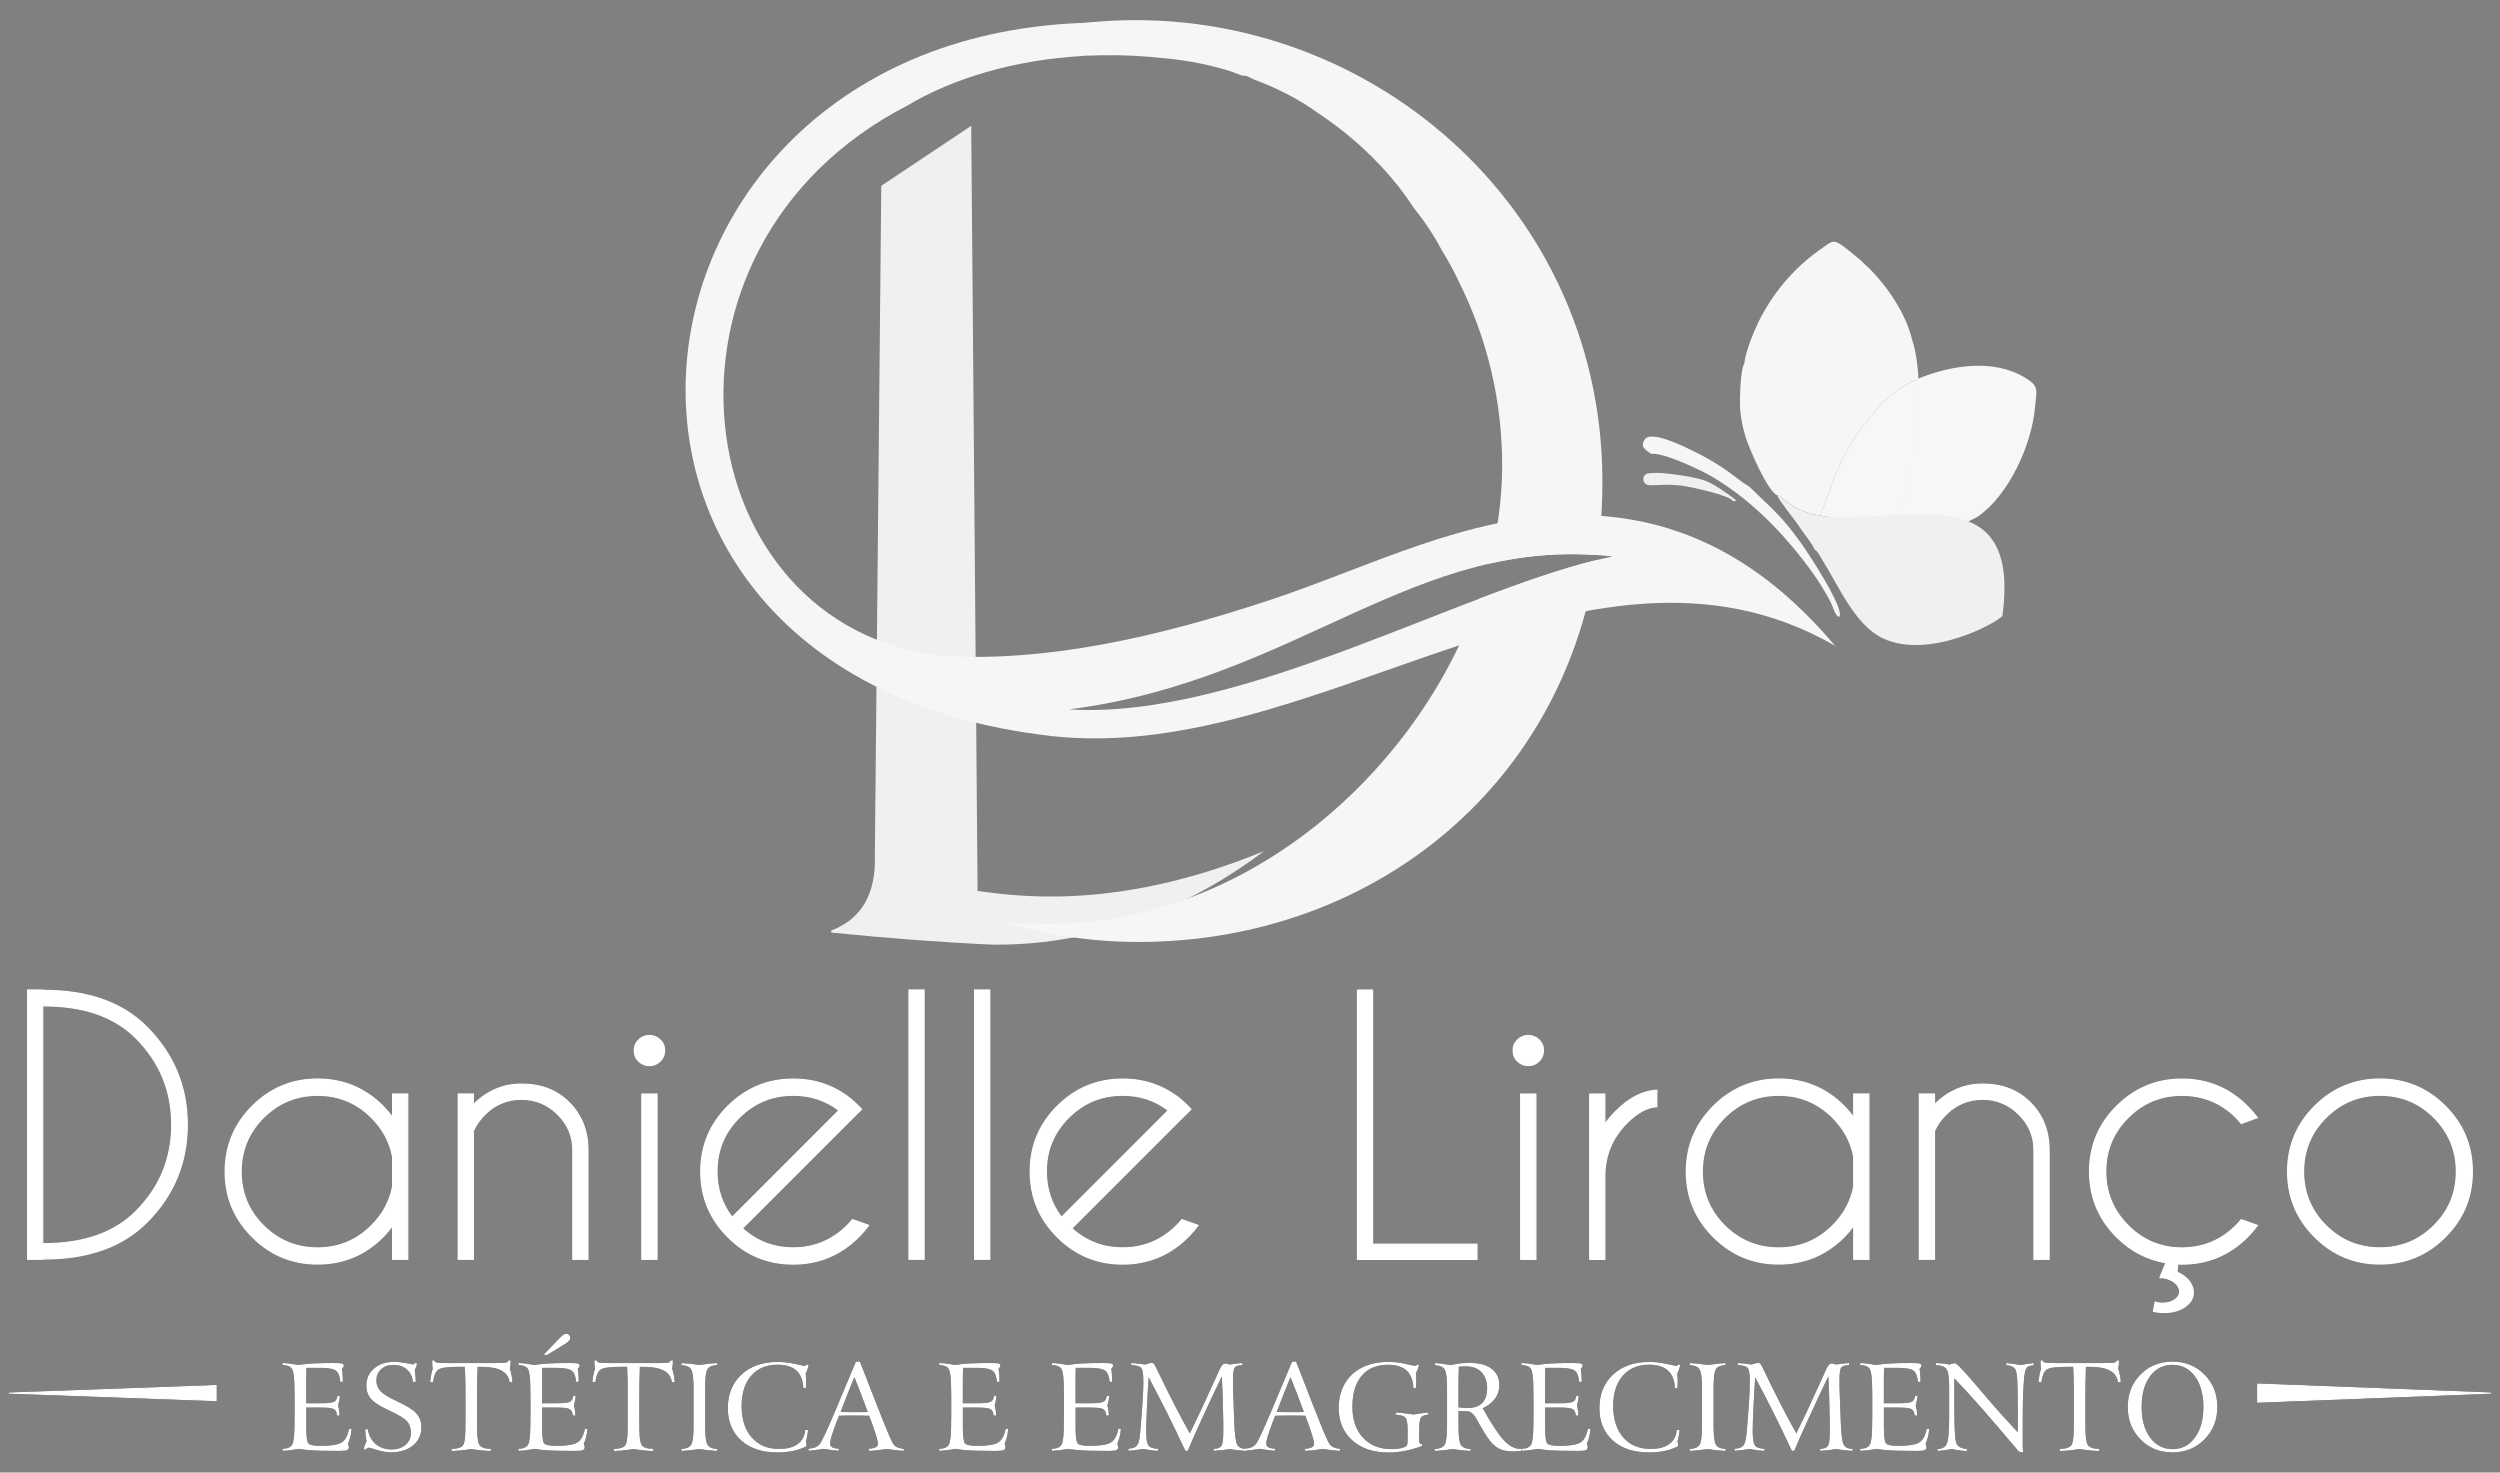
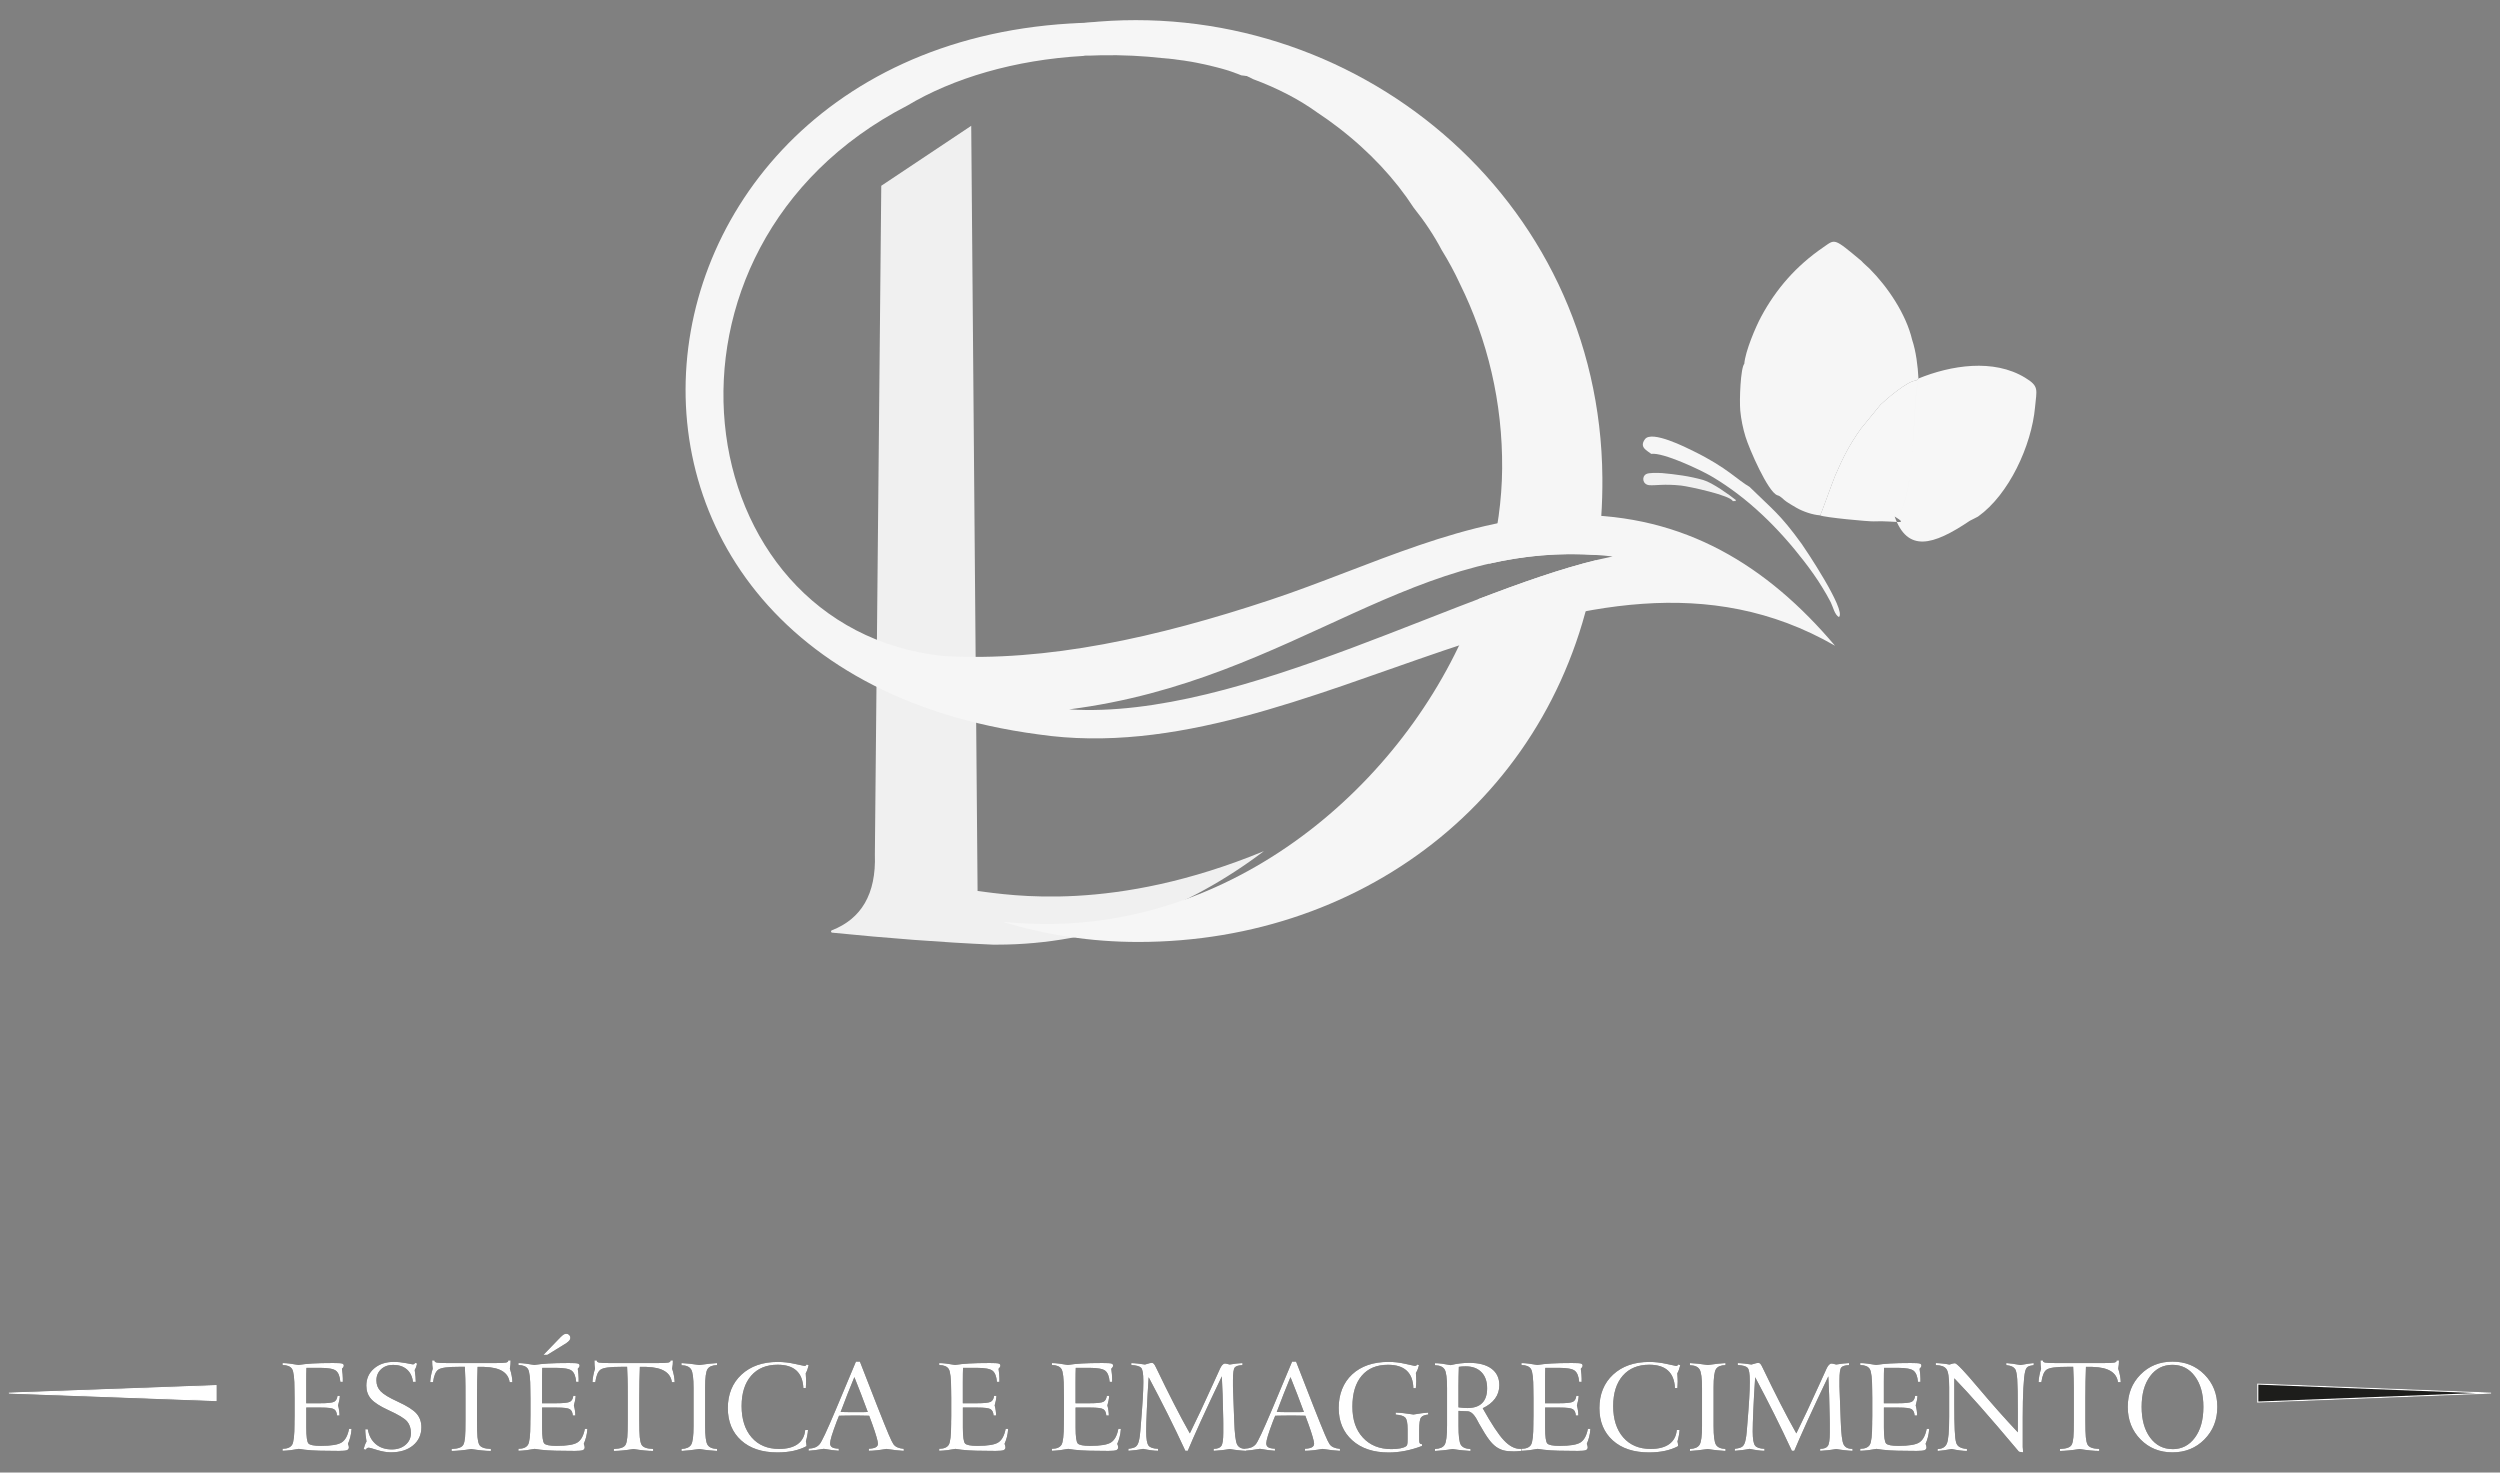
<svg xmlns="http://www.w3.org/2000/svg" id="Camada_1" viewBox="0 0 464.67 273.7">
  <rect x="0" y="0" width="464.67" height="273.7" fill="#808080" stroke="none" />
  <path d="M263.37,253.6l.38.15c-.07.27-.15.52-.24.76-.09.23-.21.46-.34.68,0,.12.02.35.04.72.02.36.03.65.03.87,0,.06,0,.19-.02.38-.01.2-.03.48-.06.86h-.46c-.04-1.45-.45-2.53-1.24-3.26-.79-.73-1.95-1.09-3.48-1.09-2.1,0-3.73.68-4.88,2.04-1.15,1.36-1.73,3.27-1.73,5.74s.65,4.34,1.96,5.76c1.31,1.42,3.07,2.13,5.29,2.13.62,0,1.18-.05,1.67-.14.49-.1.84-.23,1.07-.4.1-.07.17-.19.21-.35.04-.16.06-.47.06-.93v-1.89c0-1.12-.14-1.83-.43-2.14-.28-.31-.88-.5-1.79-.56v-.38c.46.01.96.05,1.49.11.54.06,1.14.14,1.82.25.55-.1,1.07-.18,1.55-.24.48-.06.87-.1,1.19-.12v.37c-.66.06-1.11.24-1.34.55-.23.31-.34,1.11-.34,2.42v1.7c0,.34.04.56.12.67.07.1.21.16.4.16v.34c-1.01.39-2.05.69-3.1.9-1.05.21-2.08.31-3.08.31-2.84,0-5.1-.75-6.78-2.26-1.68-1.51-2.52-3.52-2.52-6.02s.83-4.69,2.5-6.24c1.67-1.55,3.93-2.32,6.78-2.32,1.02,0,2.07.12,3.15.37,1.08.25,1.64.37,1.68.37.13,0,.23-.02.3-.06.07-.03.12-.1.15-.18M240.18,253.08h.72l3.17,8.13c1.06,2.68,1.78,4.49,2.18,5.41.39.93.69,1.52.87,1.79.18.26.42.46.74.6.31.14.71.24,1.19.28v.38c-.44-.02-.91-.06-1.42-.12-.51-.05-1.11-.13-1.81-.24-.63.11-1.21.19-1.75.25-.54.06-1.04.1-1.51.1v-.39c.57-.02.99-.11,1.27-.26.28-.15.42-.38.42-.68,0-.22-.09-.65-.28-1.29-.18-.63-.44-1.42-.78-2.36l-.57-1.54c-.4,0-.91-.02-1.54-.03-.62-.01-1.01-.01-1.17-.01-.29,0-.9,0-1.81.02-.46,0-.82.01-1.08.02l-.43,1.07c-.42,1.1-.72,1.98-.93,2.65-.2.66-.3,1.14-.3,1.4,0,.34.12.59.37.74.24.15.66.24,1.24.26v.39c-.37-.02-.78-.06-1.22-.12-.44-.05-.96-.13-1.56-.24-.62.11-1.16.19-1.61.24-.45.06-.86.09-1.22.12v-.39c.47-.02.87-.1,1.19-.22.32-.13.6-.32.84-.59.38-.41,1.36-2.5,2.95-6.27l.44-1.04,3.39-8.09ZM239.86,255.96c-.42,1.01-.85,2.06-1.27,3.14-.43,1.08-.85,2.2-1.28,3.34.57.01,1.11.03,1.62.03.51,0,.98,0,1.4,0,.53,0,.94,0,1.22,0,.28,0,.55-.01.8-.03-.4-1.08-.81-2.16-1.22-3.25-.41-1.09-.84-2.17-1.27-3.23ZM210.24,253.35c.4.02.81.04,1.24.09.43.04.87.1,1.33.18.04-.01.1-.03.18-.05.56-.18.92-.26,1.08-.26s.28.06.4.18c.11.12.27.4.47.83,1.15,2.39,2.23,4.59,3.26,6.59,1.02,2,2.01,3.84,2.95,5.51,1.21-2.43,2.64-5.49,4.31-9.17.57-1.27.98-2.16,1.22-2.68l.04-.1c.31-.68.63-1.03.96-1.03.09,0,.21.01.36.05.15.03.32.08.52.13.44-.07.87-.13,1.26-.18.4-.04.77-.07,1.12-.09v.38c-.73.03-1.21.18-1.43.44-.23.26-.34,1.06-.34,2.38,0,.5,0,.88,0,1.13,0,.25.01.49.02.69l.21,5.68c.08,2.42.26,3.89.54,4.43.28.54.8.81,1.57.81h.09v.38c-.47-.02-.97-.06-1.47-.12-.51-.05-1.03-.13-1.57-.22-.53.09-1.05.17-1.55.22-.5.06-.97.09-1.43.12v-.38c.7,0,1.18-.18,1.42-.53.25-.35.37-1.17.37-2.47,0-.79,0-1.35,0-1.68,0-.33,0-.62-.01-.86l-.11-4.5c0-.11-.02-.56-.06-1.35-.04-.79-.07-1.48-.09-2.08-1.43,2.98-2.71,5.72-3.86,8.23-1.14,2.51-1.96,4.38-2.47,5.61h-.45c-1.06-2.3-2.17-4.59-3.3-6.86-1.14-2.28-2.31-4.54-3.52-6.81-.15,2.2-.26,4.21-.34,6.04-.08,1.83-.12,3.17-.12,4.02,0,1.39.15,2.26.44,2.64.29.37.88.57,1.76.59v.38c-.4,0-.83-.04-1.28-.1-.46-.06-.96-.15-1.5-.26-.43.09-.87.16-1.33.22-.46.06-.92.1-1.4.14v-.38c.64-.07,1.08-.19,1.34-.37.26-.18.46-.51.59-1,.07-.27.14-.62.2-1.06.06-.44.12-1.17.2-2.21.15-1.85.27-3.39.34-4.63.07-1.24.11-2.22.11-2.94v-.43c0-1.32-.14-2.12-.41-2.41-.28-.29-.88-.46-1.83-.52v-.38ZM195.52,253.35c.41,0,.87.04,1.35.1.49.06,1.02.15,1.6.25.73-.12,1.59-.21,2.59-.27,1-.06,2.27-.09,3.82-.09.93,0,1.49.03,1.7.1.21.07.31.19.31.37,0,.09-.02.17-.06.25-.04.08-.13.2-.28.35.06.4.1.73.12,1.01.03.28.04.53.04.75v.67h-.46c-.09-1.02-.36-1.7-.81-2.06-.45-.36-1.43-.54-2.93-.54h-2.56c-.01.36-.03.73-.03,1.11,0,.38-.01.9-.01,1.56v3.91h2.54c1.42,0,2.3-.09,2.65-.28.34-.18.55-.55.62-1.09h.44c-.01.28-.05.57-.11.87-.06.3-.13.59-.22.9.09.34.16.66.2.97.04.31.07.62.07.91h-.47c-.04-.58-.23-.97-.55-1.17-.32-.21-1.13-.31-2.42-.31h-2.74v3.72c0,1.68.14,2.66.41,2.96.28.29,1.04.44,2.28.44,1.96,0,3.27-.22,3.92-.66.66-.44,1.1-1.27,1.34-2.5h.47c-.04.57-.12,1.09-.24,1.54-.12.45-.26.86-.43,1.24.06.16.11.29.13.38.03.1.04.19.04.27,0,.26-.12.43-.36.53-.24.09-.73.14-1.48.14-.15,0-.43,0-.85-.01-.43,0-.77-.01-1.05-.01-1.24,0-2.3-.03-3.2-.09-.89-.06-1.68-.15-2.36-.27-.5.09-1,.17-1.5.24-.51.06-1.01.1-1.52.12v-.38c.87,0,1.46-.25,1.77-.73.3-.48.45-1.79.45-3.93v-.43s0-.16.01-.4c0-.24.01-.45.01-.65v-3.29c0-.09,0-.31-.01-.65,0-.33-.01-.63-.01-.87,0-2.11-.15-3.4-.45-3.88-.3-.47-.89-.72-1.77-.74v-.38ZM174.57,253.35c.41,0,.87.04,1.35.1.49.06,1.02.15,1.6.25.73-.12,1.59-.21,2.59-.27,1-.06,2.27-.09,3.82-.09.93,0,1.49.03,1.7.1.21.07.31.19.31.37,0,.09-.02.17-.06.25-.04.08-.13.2-.28.35.06.4.1.73.12,1.01.03.28.04.53.04.75v.67h-.46c-.09-1.02-.36-1.7-.81-2.06-.45-.36-1.43-.54-2.93-.54h-2.56c-.01.36-.03.73-.03,1.11,0,.38-.01.9-.01,1.56v3.91h2.54c1.42,0,2.3-.09,2.65-.28.34-.18.55-.55.62-1.09h.44c-.01.28-.05.57-.11.87-.06.3-.13.59-.22.9.09.34.16.66.2.97.04.31.07.62.07.91h-.47c-.05-.58-.23-.97-.55-1.17-.32-.21-1.13-.31-2.42-.31h-2.74v3.72c0,1.68.14,2.66.41,2.96.28.29,1.04.44,2.28.44,1.96,0,3.27-.22,3.92-.66.66-.44,1.1-1.27,1.34-2.5h.47c-.04.57-.12,1.09-.24,1.54-.12.45-.26.86-.43,1.24.06.16.11.29.13.38.03.1.04.19.04.27,0,.26-.12.43-.36.53-.24.09-.73.14-1.48.14-.15,0-.43,0-.85-.01-.43,0-.77-.01-1.05-.01-1.24,0-2.3-.03-3.2-.09-.89-.06-1.68-.15-2.36-.27-.5.09-1,.17-1.5.24-.51.06-1.01.1-1.52.12v-.38c.87,0,1.46-.25,1.77-.73.3-.48.45-1.79.45-3.93v-.43s0-.16.01-.4c0-.24.01-.45.01-.65v-3.29c0-.09,0-.31-.01-.65,0-.33-.01-.63-.01-.87,0-2.11-.15-3.4-.45-3.88-.3-.47-.89-.72-1.77-.74v-.38ZM159.11,253.08h.72l3.17,8.13c1.06,2.68,1.78,4.49,2.18,5.41.39.93.69,1.52.87,1.79.18.26.42.46.74.6.31.14.71.24,1.19.28v.38c-.44-.02-.91-.06-1.42-.12-.51-.05-1.11-.13-1.81-.24-.63.11-1.21.19-1.75.25-.54.06-1.04.1-1.51.1v-.39c.57-.02.99-.11,1.27-.26.28-.15.42-.38.42-.68,0-.22-.09-.65-.28-1.29-.18-.63-.44-1.42-.78-2.36l-.57-1.54c-.4,0-.91-.02-1.54-.03-.62-.01-1.01-.01-1.17-.01-.29,0-.9,0-1.81.02-.46,0-.82.01-1.08.02l-.43,1.07c-.42,1.1-.72,1.98-.93,2.65-.2.66-.3,1.14-.3,1.4,0,.34.12.59.37.74.24.15.66.24,1.24.26v.39c-.37-.02-.78-.06-1.22-.12-.44-.05-.96-.13-1.56-.24-.62.11-1.16.19-1.61.24-.45.06-.86.09-1.22.12v-.39c.47-.02.87-.1,1.19-.22.32-.13.6-.32.84-.59.38-.41,1.36-2.5,2.95-6.27l.44-1.04,3.39-8.09ZM158.8,255.96c-.42,1.01-.85,2.06-1.27,3.14-.43,1.08-.85,2.2-1.28,3.34.57.01,1.11.03,1.62.03.51,0,.98,0,1.4,0,.53,0,.94,0,1.22,0,.28,0,.55-.01.8-.03-.4-1.08-.81-2.16-1.22-3.25-.41-1.09-.84-2.17-1.27-3.23ZM149.93,253.6l.38.15c-.08.32-.16.6-.25.84-.09.24-.18.46-.3.66.02.37.04.67.05.92.01.25.02.45.02.6,0,.09,0,.27-.02.56-.01.29-.02.51-.03.67h-.46c-.07-1.45-.5-2.54-1.3-3.26-.79-.72-1.95-1.08-3.48-1.08-2.09,0-3.73.68-4.92,2.04-1.18,1.36-1.78,3.24-1.78,5.65s.62,4.39,1.87,5.82c1.25,1.43,2.95,2.14,5.09,2.14,1.47,0,2.62-.3,3.45-.89.83-.6,1.3-1.47,1.41-2.63h.52c-.02.33-.06.67-.13,1.01-.06.35-.15.72-.26,1.11.04.13.06.27.08.41.02.15.03.3.04.47-.68.38-1.49.66-2.4.87-.91.2-1.92.3-3,.3-2.85,0-5.1-.74-6.75-2.23-1.65-1.49-2.48-3.49-2.48-6.02s.85-4.66,2.54-6.22c1.7-1.57,3.94-2.35,6.73-2.35,1.04,0,2.12.12,3.23.37,1.11.25,1.69.37,1.73.37.1,0,.18-.02.25-.06.06-.04.11-.11.16-.21ZM126.68,253.35c.46.02.96.06,1.51.12.54.06,1.14.14,1.8.24.71-.11,1.32-.19,1.84-.24.52-.06,1.01-.09,1.45-.12v.38c-.88.02-1.47.27-1.77.74-.3.47-.45,1.6-.45,3.39v7.19c0,1.84.15,3.01.45,3.49.3.48.89.74,1.77.77v.38c-.44-.02-.93-.06-1.46-.12-.53-.05-1.14-.13-1.83-.24-.72.11-1.34.19-1.87.24-.52.06-1.01.09-1.45.12v-.38c.87-.03,1.47-.29,1.78-.77.31-.48.46-1.65.46-3.48v-7.06c0-1.84-.15-3-.46-3.48-.31-.49-.9-.74-1.79-.77v-.38ZM110.48,252.86h.45v.07c0,.16.15.27.43.33.28.06.96.09,2.03.09h8.76c1.07,0,1.75-.03,2.04-.09.29-.06.43-.17.43-.33v-.07h.45c0,.26-.01.51-.03.76-.02.25-.06.5-.11.77.15.47.27.92.34,1.33.08.41.12.8.13,1.18h-.52c-.25-1.8-1.8-2.75-4.65-2.83-.04,0-.08,0-.1-.01h-1.2c-.03.86-.06,1.76-.08,2.68-.02.93-.03,1.98-.03,3.14v4.08c0,1.52.03,2.57.09,3.16.06.59.16,1.04.3,1.34.13.27.37.47.73.61.35.14.84.22,1.46.24v.38c-.53,0-1.09-.04-1.69-.1-.6-.06-1.25-.15-1.96-.26-.73.12-1.39.2-1.99.26-.6.06-1.15.09-1.66.1v-.37c.65-.03,1.15-.11,1.5-.25.35-.13.59-.34.72-.62.13-.29.22-.73.28-1.32.06-.59.08-1.63.08-3.13v-4.13c0-1.64,0-2.85-.03-3.64-.02-.79-.05-1.51-.09-2.18h-1.16c-2.03-.01-3.29.17-3.78.53-.49.35-.81,1.13-.97,2.32h-.53c.02-.41.07-.82.15-1.23.08-.41.18-.84.32-1.27-.04-.22-.06-.45-.08-.69-.02-.24-.03-.52-.03-.84ZM105.34,249.6l-3.61,2.23h-.73l3.16-3.27c.26-.25.46-.43.61-.52.15-.09.31-.13.46-.13.23,0,.41.07.56.22.15.15.22.34.22.56,0,.15-.06.3-.17.45-.12.15-.28.3-.51.45ZM96.36,253.35c.41,0,.87.04,1.35.1.49.06,1.02.15,1.6.25.73-.12,1.59-.21,2.59-.27,1-.06,2.27-.09,3.82-.09.93,0,1.49.03,1.7.1.21.07.31.19.31.37,0,.09-.02.17-.06.25-.04.08-.13.2-.28.35.06.4.1.73.12,1.01.03.28.04.53.04.75v.67h-.46c-.09-1.02-.36-1.7-.81-2.06-.45-.36-1.43-.54-2.93-.54h-2.56c-.01.36-.03.73-.03,1.11,0,.38-.01.9-.01,1.56v3.91h2.54c1.42,0,2.3-.09,2.65-.28.34-.18.55-.55.62-1.09h.44c-.01.28-.05.57-.11.87-.06.3-.13.59-.22.9.09.34.16.66.2.97.04.31.07.62.07.91h-.47c-.05-.58-.23-.97-.55-1.17-.32-.21-1.13-.31-2.42-.31h-2.74v3.72c0,1.68.14,2.66.41,2.96.28.29,1.04.44,2.28.44,1.96,0,3.27-.22,3.92-.66.66-.44,1.1-1.27,1.34-2.5h.47c-.04.57-.12,1.09-.24,1.54-.12.45-.26.86-.43,1.24.06.16.11.29.13.38.03.1.04.19.04.27,0,.26-.12.43-.36.53-.24.09-.73.14-1.48.14-.15,0-.43,0-.85-.01-.43,0-.77-.01-1.05-.01-1.24,0-2.3-.03-3.2-.09-.89-.06-1.68-.15-2.36-.27-.5.09-1,.17-1.5.24-.51.06-1.01.1-1.52.12v-.38c.87,0,1.46-.25,1.77-.73.3-.48.45-1.79.45-3.93v-.43s0-.16.01-.4c0-.24.01-.45.01-.65v-3.29c0-.09,0-.31-.01-.65,0-.33-.01-.63-.01-.87,0-2.11-.15-3.4-.45-3.88-.3-.47-.89-.72-1.77-.74v-.38ZM80.32,252.86h.45v.07c0,.16.15.27.43.33.28.06.96.09,2.03.09h8.76c1.07,0,1.75-.03,2.04-.09.29-.06.43-.17.43-.33v-.07h.45c0,.26-.01.51-.03.76-.02.25-.06.5-.11.77.15.47.27.92.34,1.33.08.41.12.8.13,1.18h-.52c-.25-1.8-1.8-2.75-4.65-2.83-.04,0-.08,0-.1-.01h-1.2c-.03.86-.06,1.76-.08,2.68-.02.93-.03,1.98-.03,3.14v4.08c0,1.52.03,2.57.09,3.16.06.59.16,1.04.3,1.34.13.27.37.47.73.61.35.14.84.22,1.46.24v.38c-.53,0-1.09-.04-1.69-.1-.6-.06-1.25-.15-1.96-.26-.73.12-1.39.2-1.99.26-.6.06-1.15.09-1.66.1v-.37c.65-.03,1.15-.11,1.5-.25.35-.13.59-.34.72-.62.13-.29.22-.73.28-1.32.06-.59.08-1.63.08-3.13v-4.13c0-1.64,0-2.85-.03-3.64-.02-.79-.05-1.51-.09-2.18h-1.16c-2.03-.01-3.29.17-3.78.53-.49.35-.81,1.13-.97,2.32h-.53c.02-.41.07-.82.15-1.23.08-.41.18-.84.32-1.27-.04-.22-.06-.45-.08-.69-.02-.24-.03-.52-.03-.84ZM77.12,253.31l.41.11c-.04.2-.09.41-.16.6-.07.2-.17.41-.29.62.07.44.12.85.15,1.22.03.37.05.69.05.99h-.52c-.13-1.01-.52-1.79-1.16-2.34-.65-.55-1.49-.82-2.53-.82-.91,0-1.66.27-2.24.81-.58.54-.87,1.23-.87,2.06s.26,1.46.78,2.02c.52.56,1.59,1.21,3.19,1.94,1.74.8,2.91,1.54,3.5,2.23.59.68.89,1.52.89,2.53,0,1.4-.52,2.52-1.55,3.38-1.03.85-2.4,1.28-4.12,1.28-.79,0-1.64-.15-2.55-.43-.92-.29-1.42-.43-1.54-.43-.14,0-.25.03-.35.1-.1.07-.16.16-.2.27l-.43-.09c.06-.25.13-.5.22-.74.09-.24.19-.47.32-.69-.07-.44-.13-.85-.17-1.22-.04-.37-.06-.72-.06-1.06h.47c.21,1.18.7,2.1,1.48,2.76.78.66,1.77.99,2.98.99,1.04,0,1.9-.29,2.56-.86.66-.57,1-1.3,1-2.18s-.24-1.61-.72-2.17c-.48-.56-1.65-1.27-3.51-2.11-1.54-.71-2.6-1.4-3.19-2.07-.58-.67-.87-1.49-.87-2.46,0-1.3.47-2.36,1.42-3.18.95-.83,2.18-1.24,3.69-1.24.74,0,1.5.08,2.27.23.77.16,1.18.23,1.23.23.12,0,.21-.02.27-.05.06-.04.11-.1.15-.21ZM52.53,253.35c.41,0,.87.04,1.35.1.49.06,1.02.15,1.6.25.73-.12,1.59-.21,2.59-.27,1-.06,2.27-.09,3.82-.09.93,0,1.49.03,1.7.1.21.07.31.19.31.37,0,.09-.02.17-.06.25-.04.08-.13.2-.28.35.06.4.1.73.12,1.01.03.28.04.53.04.75v.67h-.46c-.09-1.02-.36-1.7-.81-2.06-.45-.36-1.43-.54-2.93-.54h-2.56c-.01.36-.03.73-.03,1.11,0,.38-.01.9-.01,1.56v3.91h2.54c1.42,0,2.3-.09,2.65-.28.34-.18.55-.55.62-1.09h.44c-.01.28-.05.57-.11.87-.06.3-.13.59-.22.9.09.34.16.66.2.97.04.31.07.62.07.91h-.47c-.04-.58-.23-.97-.55-1.17-.32-.21-1.13-.31-2.42-.31h-2.74v3.72c0,1.68.14,2.66.41,2.96.28.29,1.04.44,2.28.44,1.96,0,3.27-.22,3.92-.66.66-.44,1.1-1.27,1.34-2.5h.47c-.04.57-.12,1.09-.24,1.54-.12.45-.26.86-.43,1.24.06.16.11.29.13.38.03.1.04.19.04.27,0,.26-.12.43-.36.53-.24.09-.73.14-1.48.14-.15,0-.43,0-.85-.01-.43,0-.77-.01-1.05-.01-1.24,0-2.3-.03-3.2-.09-.89-.06-1.68-.15-2.36-.27-.5.09-1,.17-1.51.24-.51.06-1.01.1-1.52.12v-.38c.87,0,1.46-.25,1.77-.73.3-.48.45-1.79.45-3.93v-.43s0-.16.01-.4c0-.24.01-.45.01-.65v-3.29c0-.09,0-.31-.01-.65,0-.33-.01-.63-.01-.87,0-2.11-.15-3.4-.45-3.88-.3-.47-.89-.72-1.77-.74v-.38Z" fill="#1d1d1b" />
  <path d="M412.13,261.5c0,2.42-.8,4.43-2.39,6.04-1.59,1.61-3.57,2.41-5.95,2.41s-4.36-.8-5.94-2.41c-1.58-1.61-2.37-3.62-2.37-6.04s.79-4.42,2.37-6.02c1.58-1.6,3.56-2.4,5.94-2.4s4.36.8,5.95,2.4c1.59,1.61,2.39,3.61,2.39,6.02M403.79,269.35c1.73,0,3.12-.71,4.17-2.14,1.06-1.43,1.58-3.33,1.58-5.71s-.53-4.27-1.58-5.69c-1.05-1.42-2.45-2.13-4.17-2.13s-3.12.71-4.16,2.12c-1.05,1.42-1.57,3.31-1.57,5.69s.53,4.29,1.58,5.71c1.05,1.42,2.44,2.14,4.16,2.14ZM379.26,252.86h.45v.07c0,.16.15.27.43.33.28.06.96.09,2.03.09h8.76c1.07,0,1.75-.03,2.04-.09.29-.06.43-.17.43-.33v-.07h.45c0,.26-.01.51-.03.76-.02.25-.06.5-.11.77.15.47.27.92.34,1.33.08.41.12.8.13,1.18h-.52c-.25-1.8-1.8-2.75-4.65-2.83-.04,0-.08,0-.1-.01h-1.2c-.03.86-.06,1.76-.08,2.68-.02.93-.03,1.98-.03,3.14v4.08c0,1.52.03,2.57.09,3.16.06.59.16,1.04.3,1.34.13.27.37.47.73.61.35.14.84.22,1.46.24v.38c-.53,0-1.09-.04-1.69-.1-.6-.06-1.25-.15-1.96-.26-.73.12-1.39.2-1.99.26-.6.06-1.15.09-1.66.1v-.37c.65-.03,1.15-.11,1.5-.25.35-.13.59-.34.72-.62.13-.29.22-.73.28-1.32.06-.59.08-1.63.08-3.13v-4.13c0-1.64,0-2.85-.03-3.64-.02-.79-.05-1.51-.09-2.18h-1.16c-2.03-.01-3.29.17-3.78.53-.49.35-.81,1.13-.97,2.32h-.53c.02-.41.07-.82.15-1.23.08-.41.18-.84.32-1.27-.04-.22-.06-.45-.08-.69-.02-.24-.03-.52-.03-.84ZM359.83,253.35c.42.02.83.04,1.25.09.42.04.84.1,1.25.19.28-.1.49-.16.65-.2.16-.03.28-.05.38-.05.33,0,1.77,1.51,4.32,4.54,2.55,3.02,5.01,5.8,7.37,8.3v-3.95c0-2.99-.04-4.96-.11-5.92-.07-.95-.2-1.58-.38-1.87-.15-.21-.34-.37-.59-.49-.25-.12-.6-.2-1.07-.26v-.38c.36.02.74.06,1.16.12.42.05.91.13,1.48.24.58-.1,1.06-.18,1.44-.24.37-.05.72-.09,1.02-.12v.38c-.53.07-.91.18-1.12.33-.21.15-.37.44-.47.85-.14.56-.25,1.59-.33,3.11-.08,1.52-.12,3.32-.12,5.39v5.55s0,.13.03.34c.02.21.03.43.04.65l-.77-.12c-2.97-3.53-5.35-6.31-7.14-8.33-1.79-2.03-3.42-3.8-4.88-5.32v4.86c0,2.06.03,3.65.08,4.77.05,1.12.14,1.89.27,2.32.1.36.32.64.65.83.34.2.78.31,1.35.35v.38c-.41,0-.84-.04-1.31-.1-.47-.06-.97-.15-1.52-.26-.6.11-1.11.19-1.51.24-.4.06-.77.09-1.11.12v-.37c.84-.01,1.42-.34,1.71-.99.3-.64.44-2.33.44-5.06v-5.41c0-1.81-.17-2.95-.52-3.41-.35-.46-1-.7-1.97-.72v-.38ZM345.76,253.35c.41,0,.87.04,1.35.1.49.06,1.02.15,1.6.25.73-.12,1.59-.21,2.59-.27,1-.06,2.27-.09,3.82-.09.93,0,1.49.03,1.7.1.21.07.31.19.31.37,0,.09-.02.17-.06.25-.04.08-.13.2-.28.35.06.4.1.73.12,1.01.03.28.04.53.04.75v.67h-.46c-.09-1.02-.36-1.7-.81-2.06-.45-.36-1.43-.54-2.93-.54h-2.56c-.01.36-.03.73-.03,1.11,0,.38-.01.9-.01,1.56v3.91h2.54c1.42,0,2.3-.09,2.65-.28.34-.18.55-.55.62-1.09h.44c-.01.28-.05.57-.11.87-.06.3-.13.59-.22.9.09.34.16.66.2.97.04.31.07.62.07.91h-.47c-.05-.58-.23-.97-.55-1.17-.32-.21-1.13-.31-2.42-.31h-2.74v3.72c0,1.68.14,2.66.41,2.96.28.29,1.04.44,2.28.44,1.96,0,3.27-.22,3.92-.66.66-.44,1.1-1.27,1.34-2.5h.47c-.04.57-.12,1.09-.24,1.54-.12.45-.26.86-.43,1.24.06.16.11.29.13.38.03.1.04.19.04.27,0,.26-.12.43-.36.53-.24.09-.73.14-1.48.14-.15,0-.43,0-.85-.01-.43,0-.77-.01-1.05-.01-1.24,0-2.3-.03-3.2-.09-.89-.06-1.68-.15-2.36-.27-.5.09-1,.17-1.5.24-.51.06-1.01.1-1.52.12v-.38c.87,0,1.46-.25,1.77-.73.3-.48.45-1.79.45-3.93v-.43s0-.16.01-.4c0-.24.01-.45.01-.65v-3.29c0-.09,0-.31-.01-.65,0-.33-.01-.63-.01-.87,0-2.11-.15-3.4-.45-3.88-.3-.47-.89-.72-1.77-.74v-.38ZM322.97,253.35c.4.02.81.04,1.24.09.43.04.87.1,1.33.18.04-.01.1-.03.18-.05.56-.18.92-.26,1.08-.26s.28.06.4.18c.11.12.27.4.47.83,1.15,2.39,2.23,4.59,3.26,6.59,1.02,2,2.01,3.84,2.95,5.51,1.21-2.43,2.64-5.49,4.31-9.17.57-1.27.98-2.16,1.22-2.68l.04-.1c.31-.68.63-1.03.96-1.03.09,0,.21.01.36.05.15.03.32.08.52.13.44-.07.87-.13,1.26-.18.4-.04.77-.07,1.12-.09v.38c-.73.03-1.21.18-1.43.44-.23.26-.34,1.06-.34,2.38,0,.5,0,.88,0,1.13,0,.25.01.49.02.69l.21,5.68c.08,2.42.26,3.89.54,4.43.28.54.8.81,1.57.81h.09v.38c-.47-.02-.97-.06-1.47-.12-.51-.05-1.03-.13-1.57-.22-.53.09-1.05.17-1.55.22-.5.06-.97.09-1.43.12v-.38c.7,0,1.18-.18,1.42-.53.25-.35.37-1.17.37-2.47,0-.79,0-1.35,0-1.68,0-.33,0-.62-.01-.86l-.11-4.5c0-.11-.02-.56-.06-1.35-.04-.79-.07-1.48-.09-2.08-1.43,2.98-2.71,5.72-3.86,8.23-1.14,2.51-1.96,4.38-2.47,5.61h-.45c-1.06-2.3-2.17-4.59-3.3-6.86-1.14-2.28-2.31-4.54-3.52-6.81-.15,2.2-.26,4.21-.34,6.04-.08,1.83-.12,3.17-.12,4.02,0,1.39.15,2.26.44,2.64.29.37.88.57,1.75.59v.38c-.4,0-.83-.04-1.28-.1-.46-.06-.96-.15-1.5-.26-.43.09-.87.16-1.33.22-.46.06-.92.1-1.4.14v-.38c.64-.07,1.08-.19,1.34-.37.26-.18.46-.51.59-1,.07-.27.14-.62.2-1.06.06-.44.12-1.17.2-2.21.15-1.85.27-3.39.34-4.63.07-1.24.11-2.22.11-2.94v-.43c0-1.32-.14-2.12-.41-2.41-.28-.29-.88-.46-1.83-.52v-.38ZM314.12,253.35c.46.02.96.06,1.51.12.54.06,1.14.14,1.8.24.71-.11,1.32-.19,1.84-.24.52-.06,1.01-.09,1.45-.12v.38c-.88.02-1.47.27-1.77.74-.3.47-.45,1.6-.45,3.39v7.19c0,1.84.15,3.01.45,3.49.3.48.89.74,1.77.77v.38c-.44-.02-.93-.06-1.46-.12-.53-.05-1.14-.13-1.83-.24-.72.11-1.34.19-1.87.24-.52.06-1.01.09-1.45.12v-.38c.87-.03,1.47-.29,1.78-.77.31-.48.46-1.65.46-3.48v-7.06c0-1.84-.15-3-.46-3.48-.31-.49-.9-.74-1.79-.77v-.38ZM311.93,253.6l.38.15c-.08.32-.16.6-.25.84-.09.24-.18.46-.3.66.02.37.04.67.05.92.01.25.02.45.02.6,0,.09,0,.27-.02.56-.01.29-.02.51-.03.67h-.46c-.07-1.45-.5-2.54-1.3-3.26-.79-.72-1.95-1.08-3.48-1.08-2.09,0-3.73.68-4.92,2.04-1.18,1.36-1.78,3.24-1.78,5.65s.62,4.39,1.87,5.82c1.25,1.43,2.95,2.14,5.09,2.14,1.47,0,2.62-.3,3.45-.89.83-.6,1.3-1.47,1.41-2.63h.52c-.02.33-.06.67-.13,1.01-.06.35-.15.72-.26,1.11.04.13.06.27.08.41.02.15.03.3.04.47-.68.38-1.49.66-2.4.87-.91.2-1.92.3-3,.3-2.85,0-5.1-.74-6.75-2.23-1.65-1.49-2.48-3.49-2.48-6.02s.85-4.66,2.54-6.22c1.7-1.57,3.94-2.35,6.73-2.35,1.04,0,2.12.12,3.23.37,1.11.25,1.69.37,1.73.37.1,0,.18-.02.25-.06.06-.04.11-.11.16-.21ZM282.79,253.35c.41,0,.87.04,1.35.1.49.06,1.02.15,1.6.25.73-.12,1.59-.21,2.59-.27,1-.06,2.27-.09,3.82-.09.93,0,1.49.03,1.7.1.21.07.31.19.31.37,0,.09-.02.17-.06.25-.04.08-.13.2-.28.35.06.4.1.73.12,1.01.03.28.04.53.04.75v.67h-.46c-.09-1.02-.36-1.7-.81-2.06-.45-.36-1.43-.54-2.93-.54h-2.56c-.01.36-.03.73-.03,1.11,0,.38-.01.9-.01,1.56v3.91h2.54c1.42,0,2.3-.09,2.65-.28.34-.18.55-.55.62-1.09h.44c-.01.28-.05.57-.11.87-.06.3-.13.59-.22.9.09.34.16.66.2.97.04.31.07.62.07.91h-.47c-.05-.58-.23-.97-.55-1.17-.32-.21-1.13-.31-2.42-.31h-2.74v3.72c0,1.68.14,2.66.41,2.96.28.29,1.04.44,2.28.44,1.96,0,3.27-.22,3.92-.66.66-.44,1.1-1.27,1.34-2.5h.47c-.04.57-.12,1.09-.24,1.54-.12.45-.26.86-.43,1.24.06.16.11.29.13.38.03.1.04.19.04.27,0,.26-.12.43-.36.53-.24.09-.73.14-1.48.14-.15,0-.43,0-.85-.01-.43,0-.77-.01-1.05-.01-1.24,0-2.3-.03-3.2-.09-.89-.06-1.68-.15-2.36-.27-.5.09-1,.17-1.5.24-.51.06-1.01.1-1.52.12v-.38c.87,0,1.46-.25,1.77-.73.3-.48.45-1.79.45-3.93v-.43s0-.16.01-.4c0-.24.01-.45.01-.65v-3.29c0-.09,0-.31-.01-.65,0-.33-.01-.63-.01-.87,0-2.11-.15-3.4-.45-3.88-.3-.47-.89-.72-1.77-.74v-.38ZM271.09,261.58c.33.04.63.07.91.1.28.02.52.03.73.03,1.22,0,2.14-.31,2.75-.92.62-.62.93-1.53.93-2.75,0-1.28-.35-2.28-1.06-3-.71-.72-1.68-1.08-2.94-1.08-.24,0-.45,0-.66.02-.21.02-.41.04-.6.07-.02.58-.04,1.17-.05,1.77-.01.6-.02,1.21-.02,1.81v3.95ZM275.58,261.73c1.64,2.94,2.96,4.94,3.96,5.99,1,1.06,2,1.58,2.99,1.58h.2v.38c-.35.04-.62.06-.8.07-.19.01-.37.02-.55.02-.78,0-1.42-.06-1.9-.19-.49-.13-.94-.34-1.37-.64-.44-.31-.9-.76-1.35-1.37-.46-.6-1.08-1.6-1.86-2.98-.1-.18-.23-.43-.39-.73-.56-1.03-1.15-1.55-1.78-1.55-.08,0-.26,0-.55-.02-.29-.01-.65-.03-1.09-.05v2.74c-.01,1.9.14,3.08.44,3.57.31.48.9.74,1.8.77v.37c-.46-.02-.96-.06-1.49-.12-.53-.05-1.14-.13-1.83-.24-.71.11-1.32.19-1.85.24-.52.06-1,.09-1.44.12v-.38c.89-.03,1.49-.29,1.79-.77.3-.48.45-1.68.45-3.59v-6.95c0-1.84-.15-3-.46-3.48-.31-.49-.9-.74-1.78-.77v-.38c.41,0,.86.04,1.33.1.47.06,1,.15,1.57.26.62-.15,1.22-.25,1.79-.32.57-.07,1.12-.1,1.66-.1,1.8,0,3.18.36,4.15,1.08.97.72,1.46,1.74,1.46,3.07,0,.93-.26,1.77-.79,2.49-.53.72-1.3,1.33-2.33,1.81Z" fill="#1d1d1b" />
-   <polygon points="40.17 257.54 40.17 260.32 1.63 258.93 40.17 257.54" fill="#1d1d1b" fill-rule="evenodd" />
  <polygon points="40.17 257.54 40.17 260.32 1.63 258.93 40.17 257.54" fill="none" stroke="#1d1d1b" stroke-miterlimit="22.93" stroke-width=".22" />
  <polygon points="419.64 257.25 419.64 260.61 463.03 258.93 419.64 257.25" fill="#1d1d1b" fill-rule="evenodd" />
  <polygon points="419.64 257.25 419.64 260.61 463.03 258.93 419.64 257.25" fill="none" stroke="#1d1d1b" stroke-miterlimit="22.93" stroke-width=".22" />
  <path d="M263.37,253.6l.38.15c-.07.27-.15.52-.24.76-.09.23-.21.46-.34.68,0,.12.02.35.04.72.02.36.03.65.03.87,0,.06,0,.19-.02.38-.01.2-.03.48-.06.86h-.46c-.04-1.45-.45-2.53-1.24-3.26-.79-.73-1.95-1.09-3.48-1.09-2.1,0-3.73.68-4.88,2.04-1.15,1.36-1.73,3.27-1.73,5.74s.65,4.34,1.96,5.76c1.31,1.42,3.07,2.13,5.29,2.13.62,0,1.18-.05,1.67-.14.49-.1.84-.23,1.07-.4.1-.07.17-.19.21-.35.04-.16.06-.47.06-.93v-1.89c0-1.12-.14-1.83-.43-2.14-.28-.31-.88-.5-1.79-.56v-.38c.46.01.96.05,1.49.11.54.06,1.14.14,1.82.25.55-.1,1.07-.18,1.55-.24.48-.06.87-.1,1.19-.12v.37c-.66.06-1.11.24-1.34.55-.23.31-.34,1.11-.34,2.42v1.7c0,.34.04.56.12.67.07.1.21.16.4.16v.34c-1.01.39-2.05.69-3.1.9-1.05.21-2.08.31-3.08.31-2.84,0-5.1-.75-6.78-2.26-1.68-1.51-2.52-3.52-2.52-6.02s.83-4.69,2.5-6.24c1.67-1.55,3.93-2.32,6.78-2.32,1.02,0,2.07.12,3.15.37,1.08.25,1.64.37,1.68.37.13,0,.23-.02.3-.06.07-.03.12-.1.15-.18M240.18,253.08h.72l3.17,8.13c1.06,2.68,1.78,4.49,2.18,5.41.39.93.69,1.52.87,1.79.18.26.42.46.74.6.31.14.71.24,1.19.28v.38c-.44-.02-.91-.06-1.42-.12-.51-.05-1.11-.13-1.81-.24-.63.11-1.21.19-1.75.25-.54.06-1.04.1-1.51.1v-.39c.57-.02.99-.11,1.27-.26.28-.15.42-.38.42-.68,0-.22-.09-.65-.28-1.29-.18-.63-.44-1.42-.78-2.36l-.57-1.54c-.4,0-.91-.02-1.54-.03-.62-.01-1.01-.01-1.17-.01-.29,0-.9,0-1.81.02-.46,0-.82.01-1.08.02l-.43,1.07c-.42,1.1-.72,1.98-.93,2.65-.2.66-.3,1.14-.3,1.4,0,.34.12.59.37.74.24.15.66.24,1.24.26v.39c-.37-.02-.78-.06-1.22-.12-.44-.05-.96-.13-1.56-.24-.62.11-1.16.19-1.61.24-.45.06-.86.09-1.22.12v-.39c.47-.02.87-.1,1.19-.22.32-.13.6-.32.84-.59.38-.41,1.36-2.5,2.95-6.27l.44-1.04,3.39-8.09ZM239.86,255.96c-.42,1.01-.85,2.06-1.27,3.14-.43,1.08-.85,2.2-1.28,3.34.57.01,1.11.03,1.62.03.51,0,.98,0,1.4,0,.53,0,.94,0,1.22,0,.28,0,.55-.01.8-.03-.4-1.08-.81-2.16-1.22-3.25-.41-1.09-.84-2.17-1.27-3.23ZM210.24,253.35c.4.02.81.04,1.24.09.43.04.87.1,1.33.18.04-.01.1-.03.18-.05.56-.18.92-.26,1.08-.26s.28.06.4.18c.11.12.27.4.47.83,1.15,2.39,2.23,4.59,3.26,6.59,1.02,2,2.01,3.84,2.95,5.51,1.21-2.43,2.64-5.49,4.31-9.17.57-1.27.98-2.16,1.22-2.68l.04-.1c.31-.68.63-1.03.96-1.03.09,0,.21.01.36.05.15.03.32.08.52.13.44-.07.87-.13,1.26-.18.4-.04.77-.07,1.12-.09v.38c-.73.03-1.21.18-1.43.44-.23.26-.34,1.06-.34,2.38,0,.5,0,.88,0,1.13,0,.25.01.49.02.69l.21,5.68c.08,2.42.26,3.89.54,4.43.28.54.8.81,1.57.81h.09v.38c-.47-.02-.97-.06-1.47-.12-.51-.05-1.03-.13-1.57-.22-.53.09-1.05.17-1.55.22-.5.06-.97.09-1.43.12v-.38c.7,0,1.18-.18,1.42-.53.25-.35.37-1.17.37-2.47,0-.79,0-1.35,0-1.68,0-.33,0-.62-.01-.86l-.11-4.5c0-.11-.02-.56-.06-1.35-.04-.79-.07-1.48-.09-2.08-1.43,2.98-2.71,5.72-3.86,8.23-1.14,2.51-1.96,4.38-2.47,5.61h-.45c-1.06-2.3-2.17-4.59-3.3-6.86-1.14-2.28-2.31-4.54-3.52-6.81-.15,2.2-.26,4.21-.34,6.04-.08,1.83-.12,3.17-.12,4.02,0,1.39.15,2.26.44,2.64.29.37.88.57,1.76.59v.38c-.4,0-.83-.04-1.28-.1-.46-.06-.96-.15-1.5-.26-.43.09-.87.16-1.33.22-.46.06-.92.1-1.4.14v-.38c.64-.07,1.08-.19,1.34-.37.26-.18.46-.51.59-1,.07-.27.14-.62.2-1.06.06-.44.12-1.17.2-2.21.15-1.85.27-3.39.34-4.63.07-1.24.11-2.22.11-2.94v-.43c0-1.32-.14-2.12-.41-2.41-.28-.29-.88-.46-1.83-.52v-.38ZM195.52,253.35c.41,0,.87.04,1.35.1.49.06,1.02.15,1.6.25.73-.12,1.59-.21,2.59-.27,1-.06,2.27-.09,3.82-.09.93,0,1.49.03,1.7.1.21.07.31.19.31.37,0,.09-.02.17-.06.25-.04.08-.13.2-.28.35.06.4.1.73.12,1.01.03.28.04.53.04.75v.67h-.46c-.09-1.02-.36-1.7-.81-2.06-.45-.36-1.43-.54-2.93-.54h-2.56c-.01.36-.03.73-.03,1.11,0,.38-.01.9-.01,1.56v3.91h2.54c1.42,0,2.3-.09,2.65-.28.34-.18.55-.55.62-1.09h.44c-.01.28-.05.57-.11.87-.06.3-.13.59-.22.9.09.34.16.66.2.97.04.31.07.62.07.91h-.47c-.04-.58-.23-.97-.55-1.17-.32-.21-1.13-.31-2.42-.31h-2.74v3.72c0,1.68.14,2.66.41,2.96.28.29,1.04.44,2.28.44,1.96,0,3.27-.22,3.92-.66.66-.44,1.1-1.27,1.34-2.5h.47c-.04.57-.12,1.09-.24,1.54-.12.45-.26.86-.43,1.24.06.16.11.29.13.38.03.1.04.19.04.27,0,.26-.12.43-.36.53-.24.09-.73.14-1.48.14-.15,0-.43,0-.85-.01-.43,0-.77-.01-1.05-.01-1.24,0-2.3-.03-3.2-.09-.89-.06-1.68-.15-2.36-.27-.5.09-1,.17-1.5.24-.51.06-1.01.1-1.52.12v-.38c.87,0,1.46-.25,1.77-.73.3-.48.45-1.79.45-3.93v-.43s0-.16.01-.4c0-.24.01-.45.01-.65v-3.29c0-.09,0-.31-.01-.65,0-.33-.01-.63-.01-.87,0-2.11-.15-3.4-.45-3.88-.3-.47-.89-.72-1.77-.74v-.38ZM174.57,253.35c.41,0,.87.04,1.35.1.49.06,1.02.15,1.6.25.73-.12,1.59-.21,2.59-.27,1-.06,2.27-.09,3.82-.09.93,0,1.49.03,1.7.1.21.07.31.19.31.37,0,.09-.02.17-.06.25-.04.08-.13.2-.28.35.06.4.1.73.12,1.01.03.28.04.53.04.75v.67h-.46c-.09-1.02-.36-1.7-.81-2.06-.45-.36-1.43-.54-2.93-.54h-2.56c-.01.36-.03.73-.03,1.11,0,.38-.01.9-.01,1.56v3.91h2.54c1.42,0,2.3-.09,2.65-.28.34-.18.55-.55.62-1.09h.44c-.01.28-.05.57-.11.87-.06.3-.13.59-.22.9.09.34.16.66.2.97.04.31.07.62.07.91h-.47c-.05-.58-.23-.97-.55-1.17-.32-.21-1.13-.31-2.42-.31h-2.74v3.72c0,1.68.14,2.66.41,2.96.28.29,1.04.44,2.28.44,1.96,0,3.27-.22,3.92-.66.66-.44,1.1-1.27,1.34-2.5h.47c-.04.57-.12,1.09-.24,1.54-.12.45-.26.86-.43,1.24.06.16.11.29.13.38.03.1.04.19.04.27,0,.26-.12.43-.36.53-.24.09-.73.14-1.48.14-.15,0-.43,0-.85-.01-.43,0-.77-.01-1.05-.01-1.24,0-2.3-.03-3.2-.09-.89-.06-1.68-.15-2.36-.27-.5.09-1,.17-1.5.24-.51.06-1.01.1-1.52.12v-.38c.87,0,1.46-.25,1.77-.73.3-.48.45-1.79.45-3.93v-.43s0-.16.01-.4c0-.24.01-.45.01-.65v-3.29c0-.09,0-.31-.01-.65,0-.33-.01-.63-.01-.87,0-2.11-.15-3.4-.45-3.88-.3-.47-.89-.72-1.77-.74v-.38ZM159.11,253.08h.72l3.17,8.13c1.06,2.68,1.78,4.49,2.18,5.41.39.93.69,1.52.87,1.79.18.26.42.46.74.6.31.14.71.24,1.19.28v.38c-.44-.02-.91-.06-1.42-.12-.51-.05-1.11-.13-1.81-.24-.63.11-1.21.19-1.75.25-.54.06-1.04.1-1.51.1v-.39c.57-.02.99-.11,1.27-.26.28-.15.42-.38.42-.68,0-.22-.09-.65-.28-1.29-.18-.63-.44-1.42-.78-2.36l-.57-1.54c-.4,0-.91-.02-1.54-.03-.62-.01-1.01-.01-1.17-.01-.29,0-.9,0-1.81.02-.46,0-.82.01-1.08.02l-.43,1.07c-.42,1.1-.72,1.98-.93,2.65-.2.66-.3,1.14-.3,1.4,0,.34.12.59.37.74.24.15.66.24,1.24.26v.39c-.37-.02-.78-.06-1.22-.12-.44-.05-.96-.13-1.56-.24-.62.11-1.16.19-1.61.24-.45.06-.86.09-1.22.12v-.39c.47-.02.87-.1,1.19-.22.32-.13.6-.32.84-.59.38-.41,1.36-2.5,2.95-6.27l.44-1.04,3.39-8.09ZM158.8,255.96c-.42,1.01-.85,2.06-1.27,3.14-.43,1.08-.85,2.2-1.28,3.34.57.01,1.11.03,1.62.03.51,0,.98,0,1.4,0,.53,0,.94,0,1.22,0,.28,0,.55-.01.8-.03-.4-1.08-.81-2.16-1.22-3.25-.41-1.09-.84-2.17-1.27-3.23ZM149.93,253.6l.38.15c-.08.32-.16.6-.25.84-.09.24-.18.46-.3.66.02.37.04.67.05.92.01.25.02.45.02.6,0,.09,0,.27-.02.56-.01.29-.02.51-.03.67h-.46c-.07-1.45-.5-2.54-1.3-3.26-.79-.72-1.95-1.08-3.48-1.08-2.09,0-3.73.68-4.92,2.04-1.18,1.36-1.78,3.24-1.78,5.65s.62,4.39,1.87,5.82c1.25,1.43,2.95,2.14,5.09,2.14,1.47,0,2.62-.3,3.45-.89.83-.6,1.3-1.47,1.41-2.63h.52c-.02.33-.06.67-.13,1.01-.06.35-.15.72-.26,1.11.04.13.06.27.08.41.02.15.03.3.04.47-.68.38-1.49.66-2.4.87-.91.2-1.92.3-3,.3-2.85,0-5.1-.74-6.75-2.23-1.65-1.49-2.48-3.49-2.48-6.02s.85-4.66,2.54-6.22c1.7-1.57,3.94-2.35,6.73-2.35,1.04,0,2.12.12,3.23.37,1.11.25,1.69.37,1.73.37.1,0,.18-.02.25-.06.06-.04.11-.11.16-.21ZM126.68,253.35c.46.02.96.06,1.51.12.54.06,1.14.14,1.8.24.71-.11,1.32-.19,1.84-.24.52-.06,1.01-.09,1.45-.12v.38c-.88.02-1.47.27-1.77.74-.3.47-.45,1.6-.45,3.39v7.19c0,1.84.15,3.01.45,3.49.3.48.89.74,1.77.77v.38c-.44-.02-.93-.06-1.46-.12-.53-.05-1.14-.13-1.83-.24-.72.11-1.34.19-1.87.24-.52.06-1.01.09-1.45.12v-.38c.87-.03,1.47-.29,1.78-.77.31-.48.46-1.65.46-3.48v-7.06c0-1.84-.15-3-.46-3.48-.31-.49-.9-.74-1.79-.77v-.38ZM110.48,252.86h.45v.07c0,.16.15.27.43.33.28.06.96.09,2.03.09h8.76c1.07,0,1.75-.03,2.04-.09.29-.06.43-.17.43-.33v-.07h.45c0,.26-.01.51-.03.76-.02.25-.06.5-.11.77.15.47.27.92.34,1.33.08.41.12.8.13,1.18h-.52c-.25-1.8-1.8-2.75-4.65-2.83-.04,0-.08,0-.1-.01h-1.2c-.03.86-.06,1.76-.08,2.68-.02.93-.03,1.98-.03,3.14v4.08c0,1.52.03,2.57.09,3.16.06.59.16,1.04.3,1.34.13.27.37.47.73.61.35.14.84.22,1.46.24v.38c-.53,0-1.09-.04-1.69-.1-.6-.06-1.25-.15-1.96-.26-.73.12-1.39.2-1.99.26-.6.06-1.15.09-1.66.1v-.37c.65-.03,1.15-.11,1.5-.25.35-.13.59-.34.72-.62.13-.29.22-.73.28-1.32.06-.59.08-1.63.08-3.13v-4.13c0-1.64,0-2.85-.03-3.64-.02-.79-.05-1.51-.09-2.18h-1.16c-2.03-.01-3.29.17-3.78.53-.49.35-.81,1.13-.97,2.32h-.53c.02-.41.07-.82.15-1.23.08-.41.18-.84.32-1.27-.04-.22-.06-.45-.08-.69-.02-.24-.03-.52-.03-.84ZM105.34,249.6l-3.61,2.23h-.73l3.16-3.27c.26-.25.46-.43.61-.52.15-.09.31-.13.46-.13.23,0,.41.07.56.22.15.15.22.34.22.56,0,.15-.06.3-.17.45-.12.15-.28.3-.51.45ZM96.36,253.35c.41,0,.87.04,1.35.1.49.06,1.02.15,1.6.25.73-.12,1.59-.21,2.59-.27,1-.06,2.27-.09,3.82-.09.93,0,1.49.03,1.7.1.21.07.31.19.31.37,0,.09-.02.17-.06.25-.04.08-.13.2-.28.35.06.4.1.73.12,1.01.03.28.04.53.04.75v.67h-.46c-.09-1.02-.36-1.7-.81-2.06-.45-.36-1.43-.54-2.93-.54h-2.56c-.01.36-.03.73-.03,1.11,0,.38-.01.9-.01,1.56v3.91h2.54c1.42,0,2.3-.09,2.65-.28.34-.18.55-.55.62-1.09h.44c-.01.28-.05.57-.11.87-.06.3-.13.59-.22.9.09.34.16.66.2.97.04.31.07.62.07.91h-.47c-.05-.58-.23-.97-.55-1.17-.32-.21-1.13-.31-2.42-.31h-2.74v3.72c0,1.68.14,2.66.41,2.96.28.29,1.04.44,2.28.44,1.96,0,3.27-.22,3.92-.66.66-.44,1.1-1.27,1.34-2.5h.47c-.04.57-.12,1.09-.24,1.54-.12.45-.26.86-.43,1.24.06.16.11.29.13.38.03.1.04.19.04.27,0,.26-.12.43-.36.53-.24.09-.73.14-1.48.14-.15,0-.43,0-.85-.01-.43,0-.77-.01-1.05-.01-1.24,0-2.3-.03-3.2-.09-.89-.06-1.68-.15-2.36-.27-.5.09-1,.17-1.5.24-.51.06-1.01.1-1.52.12v-.38c.87,0,1.46-.25,1.77-.73.3-.48.45-1.79.45-3.93v-.43s0-.16.01-.4c0-.24.01-.45.01-.65v-3.29c0-.09,0-.31-.01-.65,0-.33-.01-.63-.01-.87,0-2.11-.15-3.4-.45-3.88-.3-.47-.89-.72-1.77-.74v-.38ZM80.32,252.86h.45v.07c0,.16.15.27.43.33.28.06.96.09,2.03.09h8.76c1.07,0,1.75-.03,2.04-.09.29-.06.43-.17.43-.33v-.07h.45c0,.26-.01.51-.03.76-.02.25-.06.5-.11.77.15.47.27.92.34,1.33.08.41.12.8.13,1.18h-.52c-.25-1.8-1.8-2.75-4.65-2.83-.04,0-.08,0-.1-.01h-1.2c-.03.86-.06,1.76-.08,2.68-.02.93-.03,1.98-.03,3.14v4.08c0,1.52.03,2.57.09,3.16.06.59.16,1.04.3,1.34.13.27.37.47.73.61.35.14.84.22,1.46.24v.38c-.53,0-1.09-.04-1.69-.1-.6-.06-1.25-.15-1.96-.26-.73.12-1.39.2-1.99.26-.6.06-1.15.09-1.66.1v-.37c.65-.03,1.15-.11,1.5-.25.35-.13.59-.34.72-.62.13-.29.22-.73.28-1.32.06-.59.08-1.63.08-3.13v-4.13c0-1.64,0-2.85-.03-3.64-.02-.79-.05-1.51-.09-2.18h-1.16c-2.03-.01-3.29.17-3.78.53-.49.35-.81,1.13-.97,2.32h-.53c.02-.41.07-.82.15-1.23.08-.41.18-.84.32-1.27-.04-.22-.06-.45-.08-.69-.02-.24-.03-.52-.03-.84ZM77.12,253.31l.41.11c-.04.2-.09.41-.16.6-.07.2-.17.41-.29.62.07.44.12.85.15,1.22.03.37.05.69.05.99h-.52c-.13-1.01-.52-1.79-1.16-2.34-.65-.55-1.49-.82-2.53-.82-.91,0-1.66.27-2.24.81-.58.54-.87,1.23-.87,2.06s.26,1.46.78,2.02c.52.56,1.59,1.21,3.19,1.94,1.74.8,2.91,1.54,3.5,2.23.59.68.89,1.52.89,2.53,0,1.4-.52,2.52-1.55,3.38-1.03.85-2.4,1.28-4.12,1.28-.79,0-1.64-.15-2.55-.43-.92-.29-1.42-.43-1.54-.43-.14,0-.25.03-.35.1-.1.07-.16.16-.2.27l-.43-.09c.06-.25.13-.5.22-.74.09-.24.19-.47.32-.69-.07-.44-.13-.85-.17-1.22-.04-.37-.06-.72-.06-1.06h.47c.21,1.18.7,2.1,1.48,2.76.78.66,1.77.99,2.98.99,1.04,0,1.9-.29,2.56-.86.66-.57,1-1.3,1-2.18s-.24-1.61-.72-2.17c-.48-.56-1.65-1.27-3.51-2.11-1.54-.71-2.6-1.4-3.19-2.07-.58-.67-.87-1.49-.87-2.46,0-1.3.47-2.36,1.42-3.18.95-.83,2.18-1.24,3.69-1.24.74,0,1.5.08,2.27.23.77.16,1.18.23,1.23.23.12,0,.21-.02.27-.05.06-.04.11-.1.15-.21ZM52.53,253.35c.41,0,.87.04,1.35.1.49.06,1.02.15,1.6.25.73-.12,1.59-.21,2.59-.27,1-.06,2.27-.09,3.82-.09.93,0,1.49.03,1.7.1.21.07.31.19.31.37,0,.09-.02.17-.06.25-.04.08-.13.2-.28.35.06.4.1.73.12,1.01.03.28.04.53.04.75v.67h-.46c-.09-1.02-.36-1.7-.81-2.06-.45-.36-1.43-.54-2.93-.54h-2.56c-.01.36-.03.73-.03,1.11,0,.38-.01.9-.01,1.56v3.91h2.54c1.42,0,2.3-.09,2.65-.28.34-.18.55-.55.62-1.09h.44c-.01.28-.05.57-.11.87-.06.3-.13.59-.22.9.09.34.16.66.2.97.04.31.07.62.07.91h-.47c-.04-.58-.23-.97-.55-1.17-.32-.21-1.13-.31-2.42-.31h-2.74v3.72c0,1.68.14,2.66.41,2.96.28.29,1.04.44,2.28.44,1.96,0,3.27-.22,3.92-.66.66-.44,1.1-1.27,1.34-2.5h.47c-.04.57-.12,1.09-.24,1.54-.12.45-.26.86-.43,1.24.06.16.11.29.13.38.03.1.04.19.04.27,0,.26-.12.43-.36.53-.24.09-.73.14-1.48.14-.15,0-.43,0-.85-.01-.43,0-.77-.01-1.05-.01-1.24,0-2.3-.03-3.2-.09-.89-.06-1.68-.15-2.36-.27-.5.09-1,.17-1.51.24-.51.06-1.01.1-1.52.12v-.38c.87,0,1.46-.25,1.77-.73.3-.48.45-1.79.45-3.93v-.43s0-.16.01-.4c0-.24.01-.45.01-.65v-3.29c0-.09,0-.31-.01-.65,0-.33-.01-.63-.01-.87,0-2.11-.15-3.4-.45-3.88-.3-.47-.89-.72-1.77-.74v-.38Z" fill="#fff" />
  <path d="M412.13,261.5c0,2.42-.8,4.43-2.39,6.04-1.59,1.61-3.57,2.41-5.95,2.41s-4.36-.8-5.94-2.41c-1.58-1.61-2.37-3.62-2.37-6.04s.79-4.42,2.37-6.02c1.58-1.6,3.56-2.4,5.94-2.4s4.36.8,5.95,2.4c1.59,1.61,2.39,3.61,2.39,6.02M403.79,269.35c1.73,0,3.12-.71,4.17-2.14,1.06-1.43,1.58-3.33,1.58-5.71s-.53-4.27-1.58-5.69c-1.05-1.42-2.45-2.13-4.17-2.13s-3.12.71-4.16,2.12c-1.05,1.42-1.57,3.31-1.57,5.69s.53,4.29,1.58,5.71c1.05,1.42,2.44,2.14,4.16,2.14ZM379.26,252.86h.45v.07c0,.16.15.27.43.33.28.06.96.09,2.03.09h8.76c1.07,0,1.75-.03,2.04-.09.29-.06.43-.17.43-.33v-.07h.45c0,.26-.01.51-.03.76-.02.25-.06.5-.11.77.15.47.27.92.34,1.33.08.41.12.8.13,1.18h-.52c-.25-1.8-1.8-2.75-4.65-2.83-.04,0-.08,0-.1-.01h-1.2c-.03.86-.06,1.76-.08,2.68-.02.93-.03,1.98-.03,3.14v4.08c0,1.52.03,2.57.09,3.16.06.59.16,1.04.3,1.34.13.27.37.47.73.61.35.14.84.22,1.46.24v.38c-.53,0-1.09-.04-1.69-.1-.6-.06-1.25-.15-1.96-.26-.73.12-1.39.2-1.99.26-.6.06-1.15.09-1.66.1v-.37c.65-.03,1.15-.11,1.5-.25.35-.13.59-.34.72-.62.13-.29.22-.73.28-1.32.06-.59.08-1.63.08-3.13v-4.13c0-1.64,0-2.85-.03-3.64-.02-.79-.05-1.51-.09-2.18h-1.16c-2.03-.01-3.29.17-3.78.53-.49.35-.81,1.13-.97,2.32h-.53c.02-.41.07-.82.15-1.23.08-.41.18-.84.32-1.27-.04-.22-.06-.45-.08-.69-.02-.24-.03-.52-.03-.84ZM359.83,253.35c.42.02.83.04,1.25.09.42.04.84.1,1.25.19.28-.1.49-.16.65-.2.16-.03.28-.05.38-.05.33,0,1.77,1.51,4.32,4.54,2.55,3.02,5.01,5.8,7.37,8.3v-3.95c0-2.99-.04-4.96-.11-5.92-.07-.95-.2-1.58-.38-1.87-.15-.21-.34-.37-.59-.49-.25-.12-.6-.2-1.07-.26v-.38c.36.02.74.06,1.16.12.42.05.91.13,1.48.24.58-.1,1.06-.18,1.44-.24.37-.05.72-.09,1.02-.12v.38c-.53.07-.91.18-1.12.33-.21.15-.37.44-.47.85-.14.56-.25,1.59-.33,3.11-.08,1.52-.12,3.32-.12,5.39v5.55s0,.13.03.34c.02.21.03.43.04.65l-.77-.12c-2.97-3.53-5.35-6.31-7.14-8.33-1.79-2.03-3.42-3.8-4.88-5.32v4.86c0,2.06.03,3.65.08,4.77.05,1.12.14,1.89.27,2.32.1.36.32.64.65.83.34.2.78.31,1.35.35v.38c-.41,0-.84-.04-1.31-.1-.47-.06-.97-.15-1.52-.26-.6.11-1.11.19-1.51.24-.4.06-.77.09-1.11.12v-.37c.84-.01,1.42-.34,1.71-.99.3-.64.44-2.33.44-5.06v-5.41c0-1.81-.17-2.95-.52-3.41-.35-.46-1-.7-1.97-.72v-.38ZM345.76,253.35c.41,0,.87.04,1.35.1.49.06,1.02.15,1.6.25.73-.12,1.59-.21,2.59-.27,1-.06,2.27-.09,3.82-.09.93,0,1.49.03,1.7.1.21.07.31.19.31.37,0,.09-.02.17-.06.25-.04.08-.13.2-.28.35.06.4.1.73.12,1.01.03.28.04.53.04.75v.67h-.46c-.09-1.02-.36-1.7-.81-2.06-.45-.36-1.43-.54-2.93-.54h-2.56c-.01.36-.03.73-.03,1.11,0,.38-.01.9-.01,1.56v3.91h2.54c1.42,0,2.3-.09,2.65-.28.34-.18.55-.55.62-1.09h.44c-.01.28-.05.57-.11.87-.06.3-.13.59-.22.9.09.34.16.66.2.97.04.31.07.62.07.91h-.47c-.05-.58-.23-.97-.55-1.17-.32-.21-1.13-.31-2.42-.31h-2.74v3.72c0,1.68.14,2.66.41,2.96.28.29,1.04.44,2.28.44,1.96,0,3.27-.22,3.92-.66.66-.44,1.1-1.27,1.34-2.5h.47c-.04.57-.12,1.09-.24,1.54-.12.45-.26.86-.43,1.24.06.16.11.29.13.38.03.1.04.19.04.27,0,.26-.12.43-.36.53-.24.09-.73.14-1.48.14-.15,0-.43,0-.85-.01-.43,0-.77-.01-1.05-.01-1.24,0-2.3-.03-3.2-.09-.89-.06-1.68-.15-2.36-.27-.5.09-1,.17-1.5.24-.51.06-1.01.1-1.52.12v-.38c.87,0,1.46-.25,1.77-.73.3-.48.45-1.79.45-3.93v-.43s0-.16.01-.4c0-.24.01-.45.01-.65v-3.29c0-.09,0-.31-.01-.65,0-.33-.01-.63-.01-.87,0-2.11-.15-3.4-.45-3.88-.3-.47-.89-.72-1.77-.74v-.38ZM322.97,253.35c.4.02.81.04,1.24.09.43.04.87.1,1.33.18.04-.01.1-.03.18-.05.56-.18.92-.26,1.08-.26s.28.06.4.18c.11.12.27.4.47.83,1.15,2.39,2.23,4.59,3.26,6.59,1.02,2,2.01,3.84,2.95,5.51,1.21-2.43,2.64-5.49,4.31-9.17.57-1.27.98-2.16,1.22-2.68l.04-.1c.31-.68.63-1.03.96-1.03.09,0,.21.01.36.05.15.03.32.08.52.13.44-.07.87-.13,1.26-.18.4-.04.77-.07,1.12-.09v.38c-.73.03-1.21.18-1.43.44-.23.26-.34,1.06-.34,2.38,0,.5,0,.88,0,1.13,0,.25.01.49.02.69l.21,5.68c.08,2.42.26,3.89.54,4.43.28.54.8.81,1.57.81h.09v.38c-.47-.02-.97-.06-1.47-.12-.51-.05-1.03-.13-1.57-.22-.53.09-1.05.17-1.55.22-.5.06-.97.09-1.43.12v-.38c.7,0,1.18-.18,1.42-.53.25-.35.37-1.17.37-2.47,0-.79,0-1.35,0-1.68,0-.33,0-.62-.01-.86l-.11-4.5c0-.11-.02-.56-.06-1.35-.04-.79-.07-1.48-.09-2.08-1.43,2.98-2.71,5.72-3.86,8.23-1.14,2.51-1.96,4.38-2.47,5.61h-.45c-1.06-2.3-2.17-4.59-3.3-6.86-1.14-2.28-2.31-4.54-3.52-6.81-.15,2.2-.26,4.21-.34,6.04-.08,1.83-.12,3.17-.12,4.02,0,1.39.15,2.26.44,2.64.29.37.88.57,1.75.59v.38c-.4,0-.83-.04-1.28-.1-.46-.06-.96-.15-1.5-.26-.43.09-.87.16-1.33.22-.46.06-.92.1-1.4.14v-.38c.64-.07,1.08-.19,1.34-.37.26-.18.46-.51.59-1,.07-.27.14-.62.2-1.06.06-.44.12-1.17.2-2.21.15-1.85.27-3.39.34-4.63.07-1.24.11-2.22.11-2.94v-.43c0-1.32-.14-2.12-.41-2.41-.28-.29-.88-.46-1.83-.52v-.38ZM314.12,253.35c.46.02.96.06,1.51.12.54.06,1.14.14,1.8.24.71-.11,1.32-.19,1.84-.24.52-.06,1.01-.09,1.45-.12v.38c-.88.02-1.47.27-1.77.74-.3.47-.45,1.6-.45,3.39v7.19c0,1.84.15,3.01.45,3.49.3.48.89.74,1.77.77v.38c-.44-.02-.93-.06-1.46-.12-.53-.05-1.14-.13-1.83-.24-.72.11-1.34.19-1.87.24-.52.06-1.01.09-1.45.12v-.38c.87-.03,1.47-.29,1.78-.77.31-.48.46-1.65.46-3.48v-7.06c0-1.84-.15-3-.46-3.48-.31-.49-.9-.74-1.79-.77v-.38ZM311.93,253.6l.38.15c-.08.32-.16.6-.25.84-.09.24-.18.46-.3.66.02.37.04.67.05.92.01.25.02.45.02.6,0,.09,0,.27-.02.56-.01.29-.02.51-.03.67h-.46c-.07-1.45-.5-2.54-1.3-3.26-.79-.72-1.95-1.08-3.48-1.08-2.09,0-3.73.68-4.92,2.04-1.18,1.36-1.78,3.24-1.78,5.65s.62,4.39,1.87,5.82c1.25,1.43,2.95,2.14,5.09,2.14,1.47,0,2.62-.3,3.45-.89.83-.6,1.3-1.47,1.41-2.63h.52c-.02.33-.06.67-.13,1.01-.06.35-.15.72-.26,1.11.04.13.06.27.08.41.02.15.03.3.04.47-.68.38-1.49.66-2.4.87-.91.2-1.92.3-3,.3-2.85,0-5.1-.74-6.75-2.23-1.65-1.49-2.48-3.49-2.48-6.02s.85-4.66,2.54-6.22c1.7-1.57,3.94-2.35,6.73-2.35,1.04,0,2.12.12,3.23.37,1.11.25,1.69.37,1.73.37.1,0,.18-.02.25-.06.06-.04.11-.11.16-.21ZM282.79,253.35c.41,0,.87.04,1.35.1.49.06,1.02.15,1.6.25.73-.12,1.59-.21,2.59-.27,1-.06,2.27-.09,3.82-.09.93,0,1.49.03,1.7.1.21.07.31.19.31.37,0,.09-.02.17-.06.25-.04.08-.13.2-.28.35.06.4.1.73.12,1.01.03.28.04.53.04.75v.67h-.46c-.09-1.02-.36-1.7-.81-2.06-.45-.36-1.43-.54-2.93-.54h-2.56c-.01.36-.03.73-.03,1.11,0,.38-.01.9-.01,1.56v3.91h2.54c1.42,0,2.3-.09,2.65-.28.34-.18.55-.55.62-1.09h.44c-.01.28-.05.57-.11.87-.06.3-.13.59-.22.9.09.34.16.66.2.97.04.31.07.62.07.91h-.47c-.05-.58-.23-.97-.55-1.17-.32-.21-1.13-.31-2.42-.31h-2.74v3.72c0,1.68.14,2.66.41,2.96.28.29,1.04.44,2.28.44,1.96,0,3.27-.22,3.92-.66.66-.44,1.1-1.27,1.34-2.5h.47c-.04.57-.12,1.09-.24,1.54-.12.45-.26.86-.43,1.24.06.16.11.29.13.38.03.1.04.19.04.27,0,.26-.12.43-.36.53-.24.09-.73.14-1.48.14-.15,0-.43,0-.85-.01-.43,0-.77-.01-1.05-.01-1.24,0-2.3-.03-3.2-.09-.89-.06-1.68-.15-2.36-.27-.5.09-1,.17-1.5.24-.51.06-1.01.1-1.52.12v-.38c.87,0,1.46-.25,1.77-.73.3-.48.45-1.79.45-3.93v-.43s0-.16.01-.4c0-.24.01-.45.01-.65v-3.29c0-.09,0-.31-.01-.65,0-.33-.01-.63-.01-.87,0-2.11-.15-3.4-.45-3.88-.3-.47-.89-.72-1.77-.74v-.38ZM271.09,261.58c.33.04.63.07.91.1.28.02.52.03.73.03,1.22,0,2.14-.31,2.75-.92.62-.62.93-1.53.93-2.75,0-1.28-.35-2.28-1.06-3-.71-.72-1.68-1.08-2.94-1.08-.24,0-.45,0-.66.02-.21.02-.41.04-.6.07-.02.58-.04,1.17-.05,1.77-.01.6-.02,1.21-.02,1.81v3.95ZM275.58,261.73c1.64,2.94,2.96,4.94,3.96,5.99,1,1.06,2,1.58,2.99,1.58h.2v.38c-.35.04-.62.06-.8.07-.19.01-.37.02-.55.02-.78,0-1.42-.06-1.9-.19-.49-.13-.94-.34-1.37-.64-.44-.31-.9-.76-1.35-1.37-.46-.6-1.08-1.6-1.86-2.98-.1-.18-.23-.43-.39-.73-.56-1.03-1.15-1.55-1.78-1.55-.08,0-.26,0-.55-.02-.29-.01-.65-.03-1.09-.05v2.74c-.01,1.9.14,3.08.44,3.57.31.48.9.74,1.8.77v.37c-.46-.02-.96-.06-1.49-.12-.53-.05-1.14-.13-1.83-.24-.71.11-1.32.19-1.85.24-.52.06-1,.09-1.44.12v-.38c.89-.03,1.49-.29,1.79-.77.3-.48.45-1.68.45-3.59v-6.95c0-1.84-.15-3-.46-3.48-.31-.49-.9-.74-1.78-.77v-.38c.41,0,.86.04,1.33.1.47.06,1,.15,1.57.26.62-.15,1.22-.25,1.79-.32.57-.07,1.12-.1,1.66-.1,1.8,0,3.18.36,4.15,1.08.97.72,1.46,1.74,1.46,3.07,0,.93-.26,1.77-.79,2.49-.53.72-1.3,1.33-2.33,1.81Z" fill="#fff" />
  <polygon points="40.17 257.54 40.17 260.32 1.63 258.93 40.17 257.54" fill="#fff" fill-rule="evenodd" />
  <polygon points="40.17 257.54 40.17 260.32 1.63 258.93 40.17 257.54" fill="none" stroke="#fff" stroke-miterlimit="22.93" stroke-width=".22" />
-   <polygon points="419.64 257.25 419.64 260.61 463.03 258.93 419.64 257.25" fill="#fff" fill-rule="evenodd" />
  <polygon points="419.64 257.25 419.64 260.61 463.03 258.93 419.64 257.25" fill="none" stroke="#fff" stroke-miterlimit="22.93" stroke-width=".22" />
-   <path d="M442.36,203.57c-3.92,0-7.27,1.38-10.04,4.15-2.78,2.78-4.16,6.12-4.16,10.05s1.39,7.26,4.16,10.03c2.77,2.75,6.12,4.14,10.04,4.14s7.27-1.39,10.05-4.14c2.77-2.77,4.15-6.11,4.15-10.03s-1.39-7.27-4.15-10.05c-2.78-2.78-6.13-4.15-10.05-4.15ZM442.36,200.56c4.75,0,8.81,1.69,12.15,5.04,3.35,3.35,5.02,7.41,5.02,12.17s-1.67,8.78-5.02,12.13c-3.34,3.36-7.4,5.04-12.15,5.04s-8.78-1.68-12.14-5.04c-3.35-3.35-5.03-7.4-5.03-12.13s1.68-8.82,5.03-12.17c3.36-3.35,7.41-5.04,12.14-5.04ZM402.58,234.7c-3.48-.57-6.54-2.17-9.17-4.79-3.35-3.35-5.03-7.41-5.03-12.16s1.68-8.79,5.03-12.14c3.36-3.35,7.41-5.04,12.14-5.04s8.81,1.68,12.17,5.04c.68.68,1.3,1.4,1.85,2.12l-2.98,1.1c-.31-.37-.64-.76-.99-1.13-2.78-2.75-6.13-4.12-10.05-4.12s-7.24,1.38-10,4.14c-2.78,2.75-4.16,6.1-4.16,10.03s1.39,7.26,4.16,10.04c2.77,2.78,6.11,4.16,10,4.16s7.27-1.39,10.05-4.16c.35-.35.68-.72.99-1.09l2.98,1.06c-.54.75-1.16,1.47-1.85,2.16-3.36,3.36-7.42,5.04-12.17,5.04-.27,0-.54-.01-.81-.03v.06l-.03.19h.03l-.1,1.25c.29.14.59.3.88.47,1.25.81,1.96,1.79,2.12,2.94.02.15.03.29.03.44,0,.94-.45,1.75-1.35,2.45-1.06.81-2.41,1.22-4.06,1.22-.72,0-1.38-.07-2.01-.22l.34-1.72c.44.15.92.22,1.44.22.94,0,1.71-.25,2.32-.73.52-.39.78-.88.78-1.43v-.22c-.11-.66-.52-1.24-1.25-1.72-.74-.44-1.54-.67-2.41-.68l1.1-2.72ZM359.56,210.2v23.86h-2.81v-30.72h2.81v1.98c2.56-2.55,5.55-3.82,8.95-3.82,3.63,0,6.58,1.14,8.85,3.42,2.27,2.26,3.44,5.14,3.5,8.6v20.55h-2.81v-20.3c0-2.62-.95-4.84-2.84-6.68-1.88-1.85-4.12-2.77-6.71-2.77s-4.82.91-6.69,2.72c-1.03,1.01-1.77,2.07-2.25,3.16ZM344.55,220.55v-5.56c-.52-2.75-1.83-5.18-3.91-7.26-2.78-2.78-6.12-4.15-10.04-4.15s-7.27,1.38-10.05,4.15c-2.78,2.78-4.15,6.12-4.15,10.05s1.38,7.26,4.15,10.03c2.78,2.75,6.12,4.14,10.05,4.14s7.26-1.39,10.04-4.16c2.08-2.08,3.38-4.5,3.91-7.23ZM347.37,234.07h-2.82v-6.26c-.53.73-1.13,1.43-1.78,2.09-3.35,3.36-7.41,5.04-12.16,5.04s-8.79-1.68-12.14-5.04c-3.36-3.35-5.04-7.4-5.04-12.13s1.68-8.82,5.04-12.17c3.35-3.35,7.4-5.04,12.14-5.04s8.81,1.68,12.16,5.04c.65.66,1.25,1.37,1.78,2.09v-4.35h2.82v30.72ZM295.48,203.35h2.81v5.6c.59-.83,1.26-1.63,2.04-2.4,2.48-2.49,5.02-3.79,7.62-3.91v3.06c-1.77.09-3.6,1.07-5.5,2.97-2.67,2.65-4.06,5.83-4.16,9.55v15.86h-2.81v-30.72ZM284.06,192.46c.77,0,1.43.28,1.99.82.56.53.83,1.2.83,1.96s-.28,1.46-.83,2.01c-.56.54-1.22.81-1.99.81s-1.43-.27-1.99-.81c-.56-.54-.83-1.22-.83-2.01s.28-1.43.83-1.96c.56-.54,1.22-.82,1.99-.82ZM285.47,203.35v30.72h-2.82v-30.72h2.82ZM252.31,234.07v-50.05h2.81v47.24h19.4v2.82h-22.21ZM217.15,206.38c-2.45-1.88-5.27-2.81-8.51-2.81-3.9,0-7.24,1.38-10,4.14-2.78,2.75-4.16,6.1-4.16,10.03,0,3.22.94,6.06,2.82,8.51l19.86-19.87ZM199.2,228.31c2.65,2.41,5.8,3.63,9.45,3.63,3.92,0,7.27-1.39,10.05-4.16.35-.35.68-.72.99-1.09l2.98,1.06c-.54.75-1.16,1.47-1.85,2.16-3.36,3.36-7.42,5.04-12.17,5.04s-8.78-1.68-12.14-5.04c-3.35-3.35-5.03-7.41-5.03-12.16s1.68-8.79,5.03-12.14c3.36-3.35,7.41-5.04,12.14-5.04,4.07,0,7.62,1.23,10.67,3.66.5.42,1,.88,1.51,1.38.18.19.36.37.53.57l-2.14,2.12-20.02,20.02ZM183.96,184.01v50.05h-2.81v-50.05h2.81ZM171.76,184.01v50.05h-2.81v-50.05h2.81ZM155.93,206.38c-2.45-1.88-5.27-2.81-8.51-2.81-3.9,0-7.24,1.38-10,4.14-2.78,2.75-4.16,6.1-4.16,10.03,0,3.22.94,6.06,2.82,8.51l19.86-19.87ZM137.97,228.31c2.65,2.41,5.8,3.63,9.45,3.63,3.92,0,7.27-1.39,10.05-4.16.35-.35.68-.72.99-1.09l2.98,1.06c-.54.75-1.16,1.47-1.85,2.16-3.36,3.36-7.42,5.04-12.17,5.04s-8.78-1.68-12.14-5.04c-3.35-3.35-5.03-7.41-5.03-12.16s1.68-8.79,5.03-12.14c3.36-3.35,7.41-5.04,12.14-5.04,4.07,0,7.62,1.23,10.67,3.66.5.42,1,.88,1.51,1.38.18.19.36.37.53.57l-2.14,2.12-20.02,20.02ZM120.71,192.46c.77,0,1.43.28,1.99.82.56.53.83,1.2.83,1.96s-.28,1.46-.83,2.01c-.56.54-1.22.81-1.99.81s-1.43-.27-1.99-.81c-.56-.54-.83-1.22-.83-2.01s.28-1.43.83-1.96c.55-.54,1.22-.82,1.99-.82ZM122.12,203.35v30.72h-2.82v-30.72h2.82ZM87.98,210.2v23.86h-2.81v-30.72h2.81v1.98c2.56-2.55,5.55-3.82,8.95-3.82,3.63,0,6.58,1.14,8.85,3.42,2.27,2.26,3.44,5.14,3.5,8.6v20.55h-2.81v-20.3c0-2.62-.95-4.84-2.84-6.68-1.88-1.85-4.12-2.77-6.71-2.77s-4.82.91-6.69,2.72c-1.02,1.01-1.77,2.07-2.25,3.16ZM72.97,220.55v-5.56c-.52-2.75-1.83-5.18-3.91-7.26-2.78-2.78-6.12-4.15-10.04-4.15s-7.27,1.38-10.05,4.15c-2.78,2.78-4.15,6.12-4.15,10.05s1.38,7.26,4.15,10.03c2.78,2.75,6.12,4.14,10.05,4.14s7.26-1.39,10.04-4.16c2.08-2.08,3.38-4.5,3.91-7.23ZM75.79,234.07h-2.82v-6.26c-.53.73-1.13,1.43-1.78,2.09-3.35,3.36-7.41,5.04-12.16,5.04s-8.79-1.68-12.14-5.04c-3.36-3.35-5.04-7.4-5.04-12.13s1.68-8.82,5.04-12.17c3.35-3.35,7.4-5.04,12.14-5.04s8.81,1.68,12.16,5.04c.65.66,1.25,1.37,1.78,2.09v-4.35h2.82v30.72ZM7.94,184.08h.22c8.23,0,14.62,2.27,19.14,6.82,5,5.03,7.51,11.07,7.51,18.14s-2.51,13.14-7.51,18.14c-4.53,4.55-10.91,6.82-19.14,6.82h-.22v.06h-2.81v-50.05h2.81v.06ZM7.94,186.96v44.2h.22c7.42,0,13.12-2.01,17.1-6.01,4.44-4.44,6.66-9.81,6.66-16.11s-2.22-11.65-6.66-16.11c-3.98-3.98-9.68-5.97-17.1-5.97h-.22Z" fill="#fff" />
-   <path d="M442.36,203.57c-3.92,0-7.27,1.38-10.04,4.15-2.78,2.78-4.16,6.12-4.16,10.05s1.39,7.26,4.16,10.03c2.77,2.75,6.12,4.14,10.04,4.14s7.27-1.39,10.05-4.14c2.77-2.77,4.15-6.11,4.15-10.03s-1.39-7.27-4.15-10.05c-2.78-2.78-6.13-4.15-10.05-4.15ZM442.36,200.56c4.75,0,8.81,1.69,12.15,5.04,3.35,3.35,5.02,7.41,5.02,12.17s-1.67,8.78-5.02,12.13c-3.34,3.36-7.4,5.04-12.15,5.04s-8.78-1.68-12.14-5.04c-3.35-3.35-5.03-7.4-5.03-12.13s1.68-8.82,5.03-12.17c3.36-3.35,7.41-5.04,12.14-5.04ZM402.58,234.7c-3.48-.57-6.54-2.17-9.17-4.79-3.35-3.35-5.03-7.41-5.03-12.16s1.68-8.79,5.03-12.14c3.36-3.35,7.41-5.04,12.14-5.04s8.81,1.68,12.17,5.04c.68.68,1.3,1.4,1.85,2.12l-2.98,1.1c-.31-.37-.64-.76-.99-1.13-2.78-2.75-6.13-4.12-10.05-4.12s-7.24,1.38-10,4.14c-2.78,2.75-4.16,6.1-4.16,10.03s1.39,7.26,4.16,10.04c2.77,2.78,6.11,4.16,10,4.16s7.27-1.39,10.05-4.16c.35-.35.68-.72.99-1.09l2.98,1.06c-.54.75-1.16,1.47-1.85,2.16-3.36,3.36-7.42,5.04-12.17,5.04-.27,0-.54-.01-.81-.03v.06l-.03.19h.03l-.1,1.25c.29.14.59.3.88.47,1.25.81,1.96,1.79,2.12,2.94.02.15.03.29.03.44,0,.94-.45,1.75-1.35,2.45-1.06.81-2.41,1.22-4.06,1.22-.72,0-1.38-.07-2.01-.22l.34-1.72c.44.15.92.22,1.44.22.94,0,1.71-.25,2.32-.73.52-.39.78-.88.78-1.43v-.22c-.11-.66-.52-1.24-1.25-1.72-.74-.44-1.54-.67-2.41-.68l1.1-2.72ZM359.56,210.2v23.86h-2.81v-30.72h2.81v1.98c2.56-2.55,5.55-3.82,8.95-3.82,3.63,0,6.58,1.14,8.85,3.42,2.27,2.26,3.44,5.14,3.5,8.6v20.55h-2.81v-20.3c0-2.62-.95-4.84-2.84-6.68-1.88-1.85-4.12-2.77-6.71-2.77s-4.82.91-6.69,2.72c-1.03,1.01-1.77,2.07-2.25,3.16ZM344.55,220.55v-5.56c-.52-2.75-1.83-5.18-3.91-7.26-2.78-2.78-6.12-4.15-10.04-4.15s-7.27,1.38-10.05,4.15c-2.78,2.78-4.15,6.12-4.15,10.05s1.38,7.26,4.15,10.03c2.78,2.75,6.12,4.14,10.05,4.14s7.26-1.39,10.04-4.16c2.08-2.08,3.38-4.5,3.91-7.23ZM347.37,234.07h-2.82v-6.26c-.53.73-1.13,1.43-1.78,2.09-3.35,3.36-7.41,5.04-12.16,5.04s-8.79-1.68-12.14-5.04c-3.36-3.35-5.04-7.4-5.04-12.13s1.68-8.82,5.04-12.17c3.35-3.35,7.4-5.04,12.14-5.04s8.81,1.68,12.16,5.04c.65.66,1.25,1.37,1.78,2.09v-4.35h2.82v30.72ZM295.48,203.35h2.81v5.6c.59-.83,1.26-1.63,2.04-2.4,2.48-2.49,5.02-3.79,7.62-3.91v3.06c-1.77.09-3.6,1.07-5.5,2.97-2.67,2.65-4.06,5.83-4.16,9.55v15.86h-2.81v-30.72ZM284.06,192.46c.77,0,1.43.28,1.99.82.56.53.83,1.2.83,1.96s-.28,1.46-.83,2.01c-.56.54-1.22.81-1.99.81s-1.43-.27-1.99-.81c-.56-.54-.83-1.22-.83-2.01s.28-1.43.83-1.96c.56-.54,1.22-.82,1.99-.82ZM285.47,203.35v30.72h-2.82v-30.72h2.82ZM252.31,234.07v-50.05h2.81v47.24h19.4v2.82h-22.21ZM217.15,206.38c-2.45-1.88-5.27-2.81-8.51-2.81-3.9,0-7.24,1.38-10,4.14-2.78,2.75-4.16,6.1-4.16,10.03,0,3.22.94,6.06,2.82,8.51l19.86-19.87ZM199.2,228.31c2.65,2.41,5.8,3.63,9.45,3.63,3.92,0,7.27-1.39,10.05-4.16.35-.35.68-.72.99-1.09l2.98,1.06c-.54.75-1.16,1.47-1.85,2.16-3.36,3.36-7.42,5.04-12.17,5.04s-8.78-1.68-12.14-5.04c-3.35-3.35-5.03-7.41-5.03-12.16s1.68-8.79,5.03-12.14c3.36-3.35,7.41-5.04,12.14-5.04,4.07,0,7.62,1.23,10.67,3.66.5.42,1,.88,1.51,1.38.18.19.36.37.53.57l-2.14,2.12-20.02,20.02ZM183.96,184.01v50.05h-2.81v-50.05h2.81ZM171.76,184.01v50.05h-2.81v-50.05h2.81ZM155.93,206.38c-2.45-1.88-5.27-2.81-8.51-2.81-3.9,0-7.24,1.38-10,4.14-2.78,2.75-4.16,6.1-4.16,10.03,0,3.22.94,6.06,2.82,8.51l19.86-19.87ZM137.97,228.31c2.65,2.41,5.8,3.63,9.45,3.63,3.92,0,7.27-1.39,10.05-4.16.35-.35.68-.72.99-1.09l2.98,1.06c-.54.75-1.16,1.47-1.85,2.16-3.36,3.36-7.42,5.04-12.17,5.04s-8.78-1.68-12.14-5.04c-3.35-3.35-5.03-7.41-5.03-12.16s1.68-8.79,5.03-12.14c3.36-3.35,7.41-5.04,12.14-5.04,4.07,0,7.62,1.23,10.67,3.66.5.42,1,.88,1.51,1.38.18.19.36.37.53.57l-2.14,2.12-20.02,20.02ZM120.71,192.46c.77,0,1.43.28,1.99.82.56.53.83,1.2.83,1.96s-.28,1.46-.83,2.01c-.56.54-1.22.81-1.99.81s-1.43-.27-1.99-.81c-.56-.54-.83-1.22-.83-2.01s.28-1.43.83-1.96c.55-.54,1.22-.82,1.99-.82ZM122.12,203.35v30.72h-2.82v-30.72h2.82ZM87.98,210.2v23.86h-2.81v-30.72h2.81v1.98c2.56-2.55,5.55-3.82,8.95-3.82,3.63,0,6.58,1.14,8.85,3.42,2.27,2.26,3.44,5.14,3.5,8.6v20.55h-2.81v-20.3c0-2.62-.95-4.84-2.84-6.68-1.88-1.85-4.12-2.77-6.71-2.77s-4.82.91-6.69,2.72c-1.02,1.01-1.77,2.07-2.25,3.16ZM72.97,220.55v-5.56c-.52-2.75-1.83-5.18-3.91-7.26-2.78-2.78-6.12-4.15-10.04-4.15s-7.27,1.38-10.05,4.15c-2.78,2.78-4.15,6.12-4.15,10.05s1.38,7.26,4.15,10.03c2.78,2.75,6.12,4.14,10.05,4.14s7.26-1.39,10.04-4.16c2.08-2.08,3.38-4.5,3.91-7.23ZM75.79,234.07h-2.82v-6.26c-.53.73-1.13,1.43-1.78,2.09-3.35,3.36-7.41,5.04-12.16,5.04s-8.79-1.68-12.14-5.04c-3.36-3.35-5.04-7.4-5.04-12.13s1.68-8.82,5.04-12.17c3.35-3.35,7.4-5.04,12.14-5.04s8.81,1.68,12.16,5.04c.65.66,1.25,1.37,1.78,2.09v-4.35h2.82v30.72ZM7.94,184.08h.22c8.23,0,14.62,2.27,19.14,6.82,5,5.03,7.51,11.07,7.51,18.14s-2.51,13.14-7.51,18.14c-4.53,4.55-10.91,6.82-19.14,6.82h-.22v.06h-2.81v-50.05h2.81v.06ZM7.94,186.96v44.2h.22c7.42,0,13.12-2.01,17.1-6.01,4.44-4.44,6.66-9.81,6.66-16.11s-2.22-11.65-6.66-16.11c-3.98-3.98-9.68-5.97-17.1-5.97h-.22Z" fill="none" stroke="#fff" stroke-miterlimit="22.93" stroke-width=".22" />
  <path d="M154.6,172.92c5.47-2.13,8.27-6.71,8.01-14.1l1.19-124.29,16.72-11.15,1.18,142.23c6.09.74,25.28,4.12,53.22-7.41-14.05,10.64-31.12,17.38-49.59,17.38-.27,0-.53,0-.8,0-9.55-.42-19.58-1.2-29.87-2.23-.1-.01-.19-.09-.2-.19-.02-.1.04-.2.14-.24" fill="#f0f0f0" fill-rule="evenodd" />
  <path d="M296.73,104.1c-6.63,42.88-42.42,70.98-85.17,70.98-8.76,0-17.22-1.31-25.19-3.74,2.71.26,5.45.4,8.23.4,37.39,0,68.9-28.42,80.17-60.39,7.93-3.02,15.36-5.65,21.96-7.25M201.87,4.23c49.53-5.22,95.57,32.19,95.96,84.57.04,4.95-.29,9.74-.96,14.37-7.16-.51-13.76.16-20.09,1.6,1.53-5.87,2.37-11.8,2.42-17.64.1-12.32-2.7-23.95-7.86-34.4-.96-2.08-2.09-4.18-3.39-6.28-1.38-2.62-3.12-5.26-5.19-7.84-3.39-5.24-8.14-10.4-14.03-14.92-1.28-.99-2.59-1.91-3.9-2.78-3.36-2.43-7.39-4.52-11.92-6.2-8.22-4.23-17.29-7.42-26.99-9.39,2.79-.27-30.89,1.74-4.05-1.09Z" fill="#f6f6f6" fill-rule="evenodd" />
  <path d="M198.71,131.85c42.65-5.44,64.29-32.61,101.03-28.42-26.54,5.32-68.87,30.46-101.03,28.42M217.23,4.82c-103.59-10.78-125.25,118.25-24.24,131.68,50.55,7.41,101.11-43.51,148.08-16.48-12.53-14.81-27.91-24.44-48.64-24.31-19.9.13-37.82,9.65-56.32,15.79-21.06,6.99-41.57,11.55-60.78,10.43-48.13-5.11-57.94-75.89-6.68-102.31,8.5-5.09,19.95-8.5,32.66-9.22h.05c.18-.07.57-.08,1.13-.06.73-.03,1.46-.06,2.19-.07,3.95-.07,7.8.12,11.49.54h.09s.04.01.04.01h.03s.01,0,.01,0h.01s.01,0,.01,0h.01c.2.02.4.04.6.06h.01s.01,0,.01,0h.01s.01,0,.01,0h.01s.04,0,.04,0h0s.02,0,.02,0h0s.01,0,.01,0h.01c.19.02.39.05.58.07h0s.01,0,.01,0h.01s.01,0,.01,0h0s.1.01.1.01h0s0,0,0,0h0s0,0,0,0h0s0,0,0,0h.01s.01,0,.01,0h0s.46.06.46.06h0s0,0,0,0h0s0,0,0,0h.01s.01,0,.01,0h0s0,0,0,0h0s.13.02.13.02h0s0,0,0,0h0s0,0,0,0h0s0,0,0,0h0s.49.07.49.07h0s0,0,0,0h0s0,0,0,0h0s.18.02.18.02h0s0,0,0,0h0s0,0,0,0h0s0,0,0,0c.16.02.32.05.48.07h0s0,0,0,0h0s0,0,0,0h0s.01,0,.01,0l.16.02h.01s0,0,0,0h0s.02,0,.02,0h0s0,0,0,0l.42.06h0s0,0,0,0h0s0,0,0,0h0s0,0,0,0l.23.04h0s0,0,0,0h0s0,0,0,0h0s0,0,0,0l.37.06h0s0,0,0,0h0s.02,0,.02,0h0s0,0,0,0h0s0,0,0,0h0s0,0,0,0l.22.04h.01s0,0,0,0h0s0,0,0,0h.04s0,0,0,0h0s0,0,0,0l.36.06h0s0,0,0,0h0s0,0,0,0h0s0,0,0,0h0s.21.04.21.04h0s0,0,0,0h0s0,0,0,0h0s0,0,0,0h0s0,0,0,0h0s0,0,0,0c.12.02.25.05.37.07h0s0,0,0,0h0s0,0,0,0h0s0,0,0,0h0s0,0,0,0l.17.03h0s0,0,0,0h0s0,0,0,0h0s0,0,0,0h0s0,0,0,0h0s.01,0,.01,0h0c.11.02.23.05.34.07h0s0,0,0,0h0s0,0,0,0h0s0,0,0,0l.23.05h.02s.36.08.36.08l.34.07.34.07h.01s.31.07.31.07h0s.34.08.34.08l.31.07h.01s.34.09.34.09l.25.06h0s.4.1.4.1h.02s.25.07.25.07h.02s.33.09.33.09h.01s0,0,0,0l.29.08h0s.02,0,.02,0l.33.09.28.08.2.06h0s0,0,0,0h0s0,0,0,0h0s0,0,0,0h0s0,0,0,0l.28.08h0s0,0,0,0h.01s0,0,0,0h0s0,0,0,0h0s0,0,0,0h0s0,0,0,0h0s0,0,0,0l.19.06h0s0,0,0,0h0s0,0,0,0h0s0,0,0,0h0s0,0,0,0h0s0,0,0,0h0s0,0,0,0h0s0,0,0,0h0s0,0,0,0l.26.08h0s0,0,0,0h.01s0,0,0,0h0s0,0,0,0h0s.2.07.2.07h0c.13.04.25.09.38.13l.19.07h0s0,0,0,0h0s0,0,0,0h.04s0,.01,0,.01l.26.09h0s.04.02.04.02h0s0,0,0,0h0s0,0,0,0h0s0,0,0,0h0s0,0,0,0h0s0,0,0,0h0s.07.03.07.03h0s0,0,0,0h0s0,0,0,0h0s0,0,0,0h0s0,0,0,0h0s.27.1.27.1h0s.03.01.03.01h0s0,0,0,0h0s0,0,0,0h0s0,0,0,0h0s0,0,0,0h0s0,0,0,0h0s0,0,0,0h0s0,0,0,0h0s0,0,0,0h0s0,0,0,0h0s.02,0,.02,0h0s0,0,0,0h0s0,0,0,0h0s0,0,0,0h0c.1.04.2.08.29.11h0s0,0,0,0h0s0,0,0,0h0s0,0,0,0h0s0,0,0,0h0s0,0,0,0h0s0,0,0,0h0s0,0,0,0h0s0,0,0,0h0s0,0,0,0h0s0,0,0,0h0s.05.02.05.02l.27.11.27.11c3.45.46,5.92.7,6.46.51,3.14-1.1-24.89-9.13-21.76-10.23Z" fill="#f6f6f6" fill-rule="evenodd" />
  <path d="M356.57,70.36l-.45.39c-1.43-.07-5.58,3.49-6.59,4.47l-3.66,4.48c-2.11,2.99-3.2,5.1-4.74,8.65-.51,1.17-2.62,7.23-2.83,7.44-1.41-.1-3.19-.72-4.36-1.39-.6-.35-1.19-.69-1.82-1.1-.72-.47-1.06-1.08-1.78-1.25-1.74-.63-5.21-8.6-5.91-10.89-.47-1.54-.82-3.23-.97-4.84-.18-2.02.06-7.93.75-8.7.18-2.34,2.12-6.88,3.13-8.75,2.77-5.16,6.51-9.45,11.53-12.89,2.28-1.56,1.85-1.86,7.12,2.53.42.49,1.08,1.01,1.51,1.44,3.39,3.4,6.79,8.45,7.91,13.23.7,2.06,1.06,4.89,1.17,7.18" fill="#f6f6f6" fill-rule="evenodd" />
  <path d="M367.68,96c-.42.25-1.18.58-1.53.78-6.95,4.69-11.63,5.9-14-.78,4.16-1.63,3.23-23.5,4.48-25.12l-.52-.13.45-.39c6.05-2.47,13.96-3.74,19.84-.16,2.65,1.61,2.15,2.19,1.85,5.48-.65,7.16-4.88,16.26-10.57,20.31M348.35,96.91c-1.06.04-9.23-.73-10.06-1.12.21-.21,2.32-6.27,2.83-7.44,1.54-3.55,2.63-5.66,4.74-8.65l3.66-4.48c1.01-.98,5.16-4.54,6.59-4.47l.52.13c-1.25,1.63-.32,23.49-4.48,25.12,2.76,1.7.38.75-3.81.9Z" fill="#f7f7f7" fill-rule="evenodd" />
-   <path d="M338.29,95.79c.82.39,3.98.32,5.04.28,14.18.1,32.09-5.42,28.86,18.36-.62,1.13-13.62,8.33-22.25,4.2-5.22-2.5-8.19-9.75-11.18-14.46-.29-.46-.96-1.83-1.45-1.98-.44-1.04-1.12-1.84-1.75-2.7-.58-.79-1.08-1.55-1.7-2.42-.66-.92-3.08-3.89-3.53-5.01.72.17,1.06.78,1.78,1.25.63.41,1.22.75,1.82,1.1,1.18.67,2.95,1.29,4.36,1.39" fill="#f0f0f0" fill-rule="evenodd" />
  <path d="M325.17,90.48c4.24,4.18,5.64,4.99,9.71,10.62.52.72,8.33,12.34,6.93,13.58-.79-.34-1.13-1.94-1.53-2.73-.49-.98-1.01-1.83-1.51-2.66-1.05-1.75-2.28-3.45-3.46-4.98-4.72-6.13-10.42-11.77-17.12-15.73-2.14-1.27-9.1-4.53-11.28-4.22-.7-.58-2.31-1.19-1.16-2.73,1.26-1.7,7.7,1.57,9.07,2.25,6.23,3.06,8.16,5.37,10.35,6.6" fill="#f6f6f6" fill-rule="evenodd" />
  <path d="M308.83,87.92c2.68.25,5.21.57,7.78,1.31,1.65.48,4.85,2.75,6.04,3.72-.21.35.13.1-.59.2-.27-1.04-8.14-2.74-9.6-2.9-3.19-.34-4.74.02-5.91-.07-1.22-.1-1.48-1.52-.6-2.05.5-.31,2.26-.24,2.88-.2" fill="#f0f0f0" fill-rule="evenodd" />
</svg>